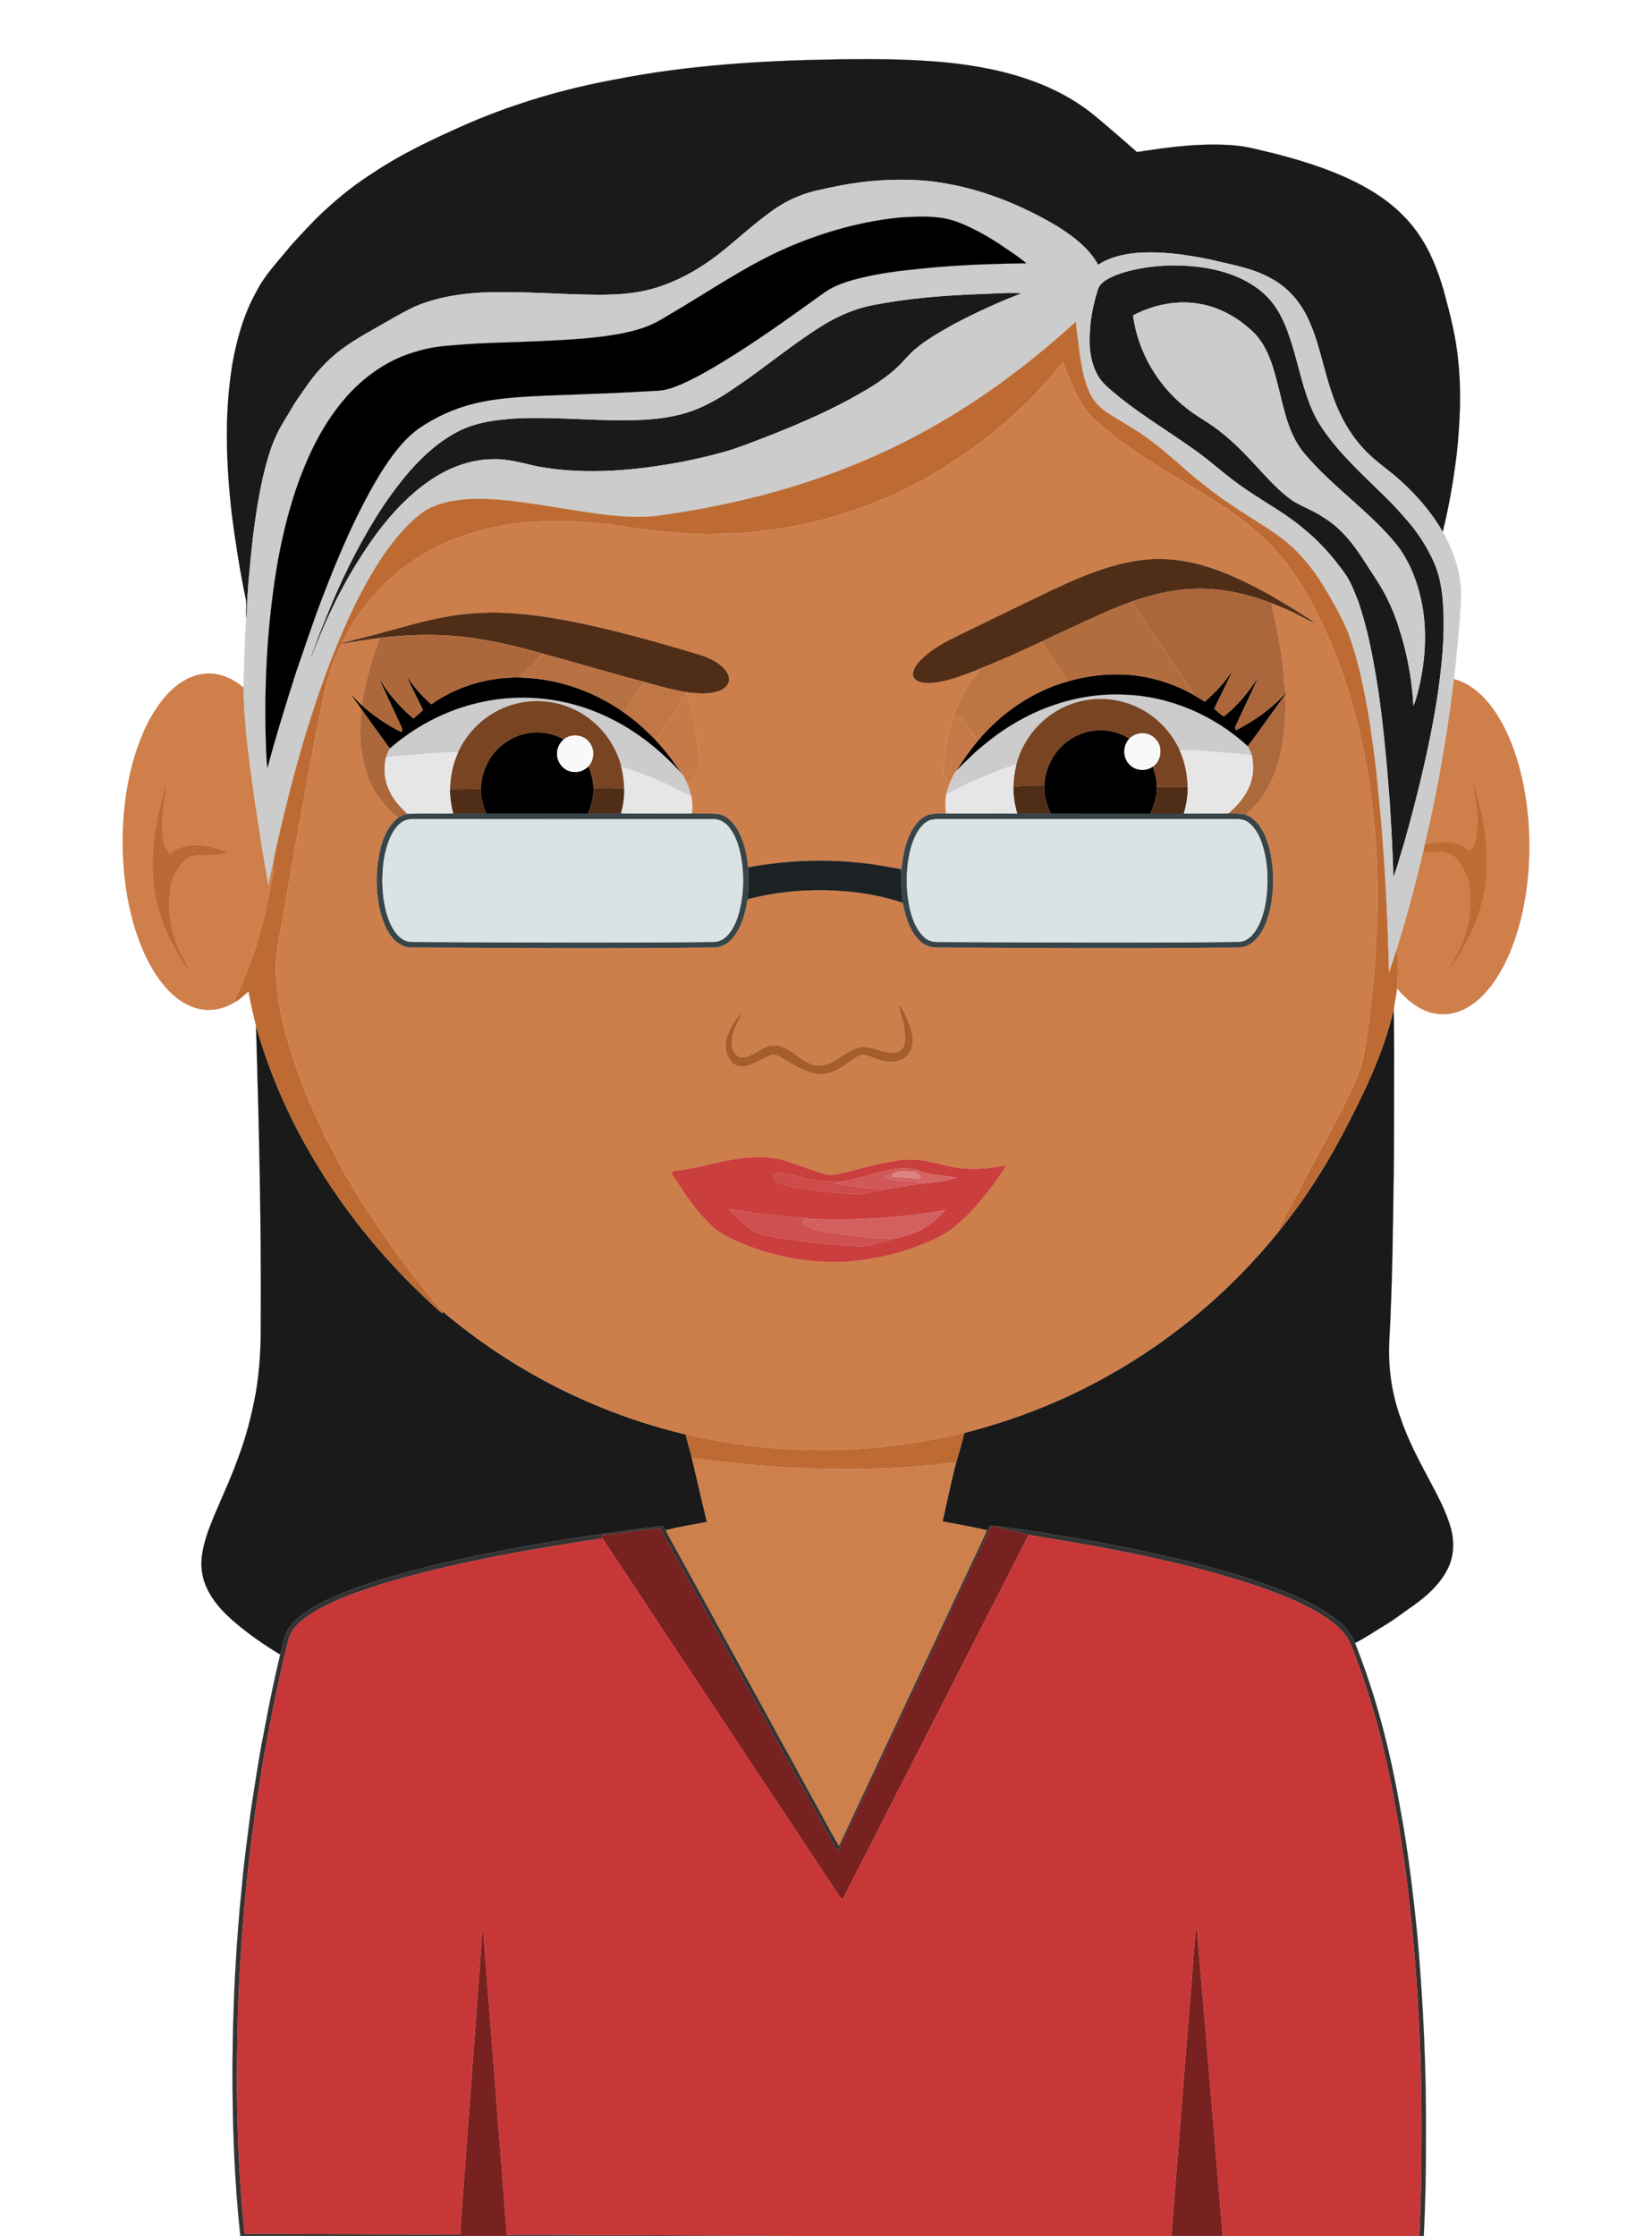
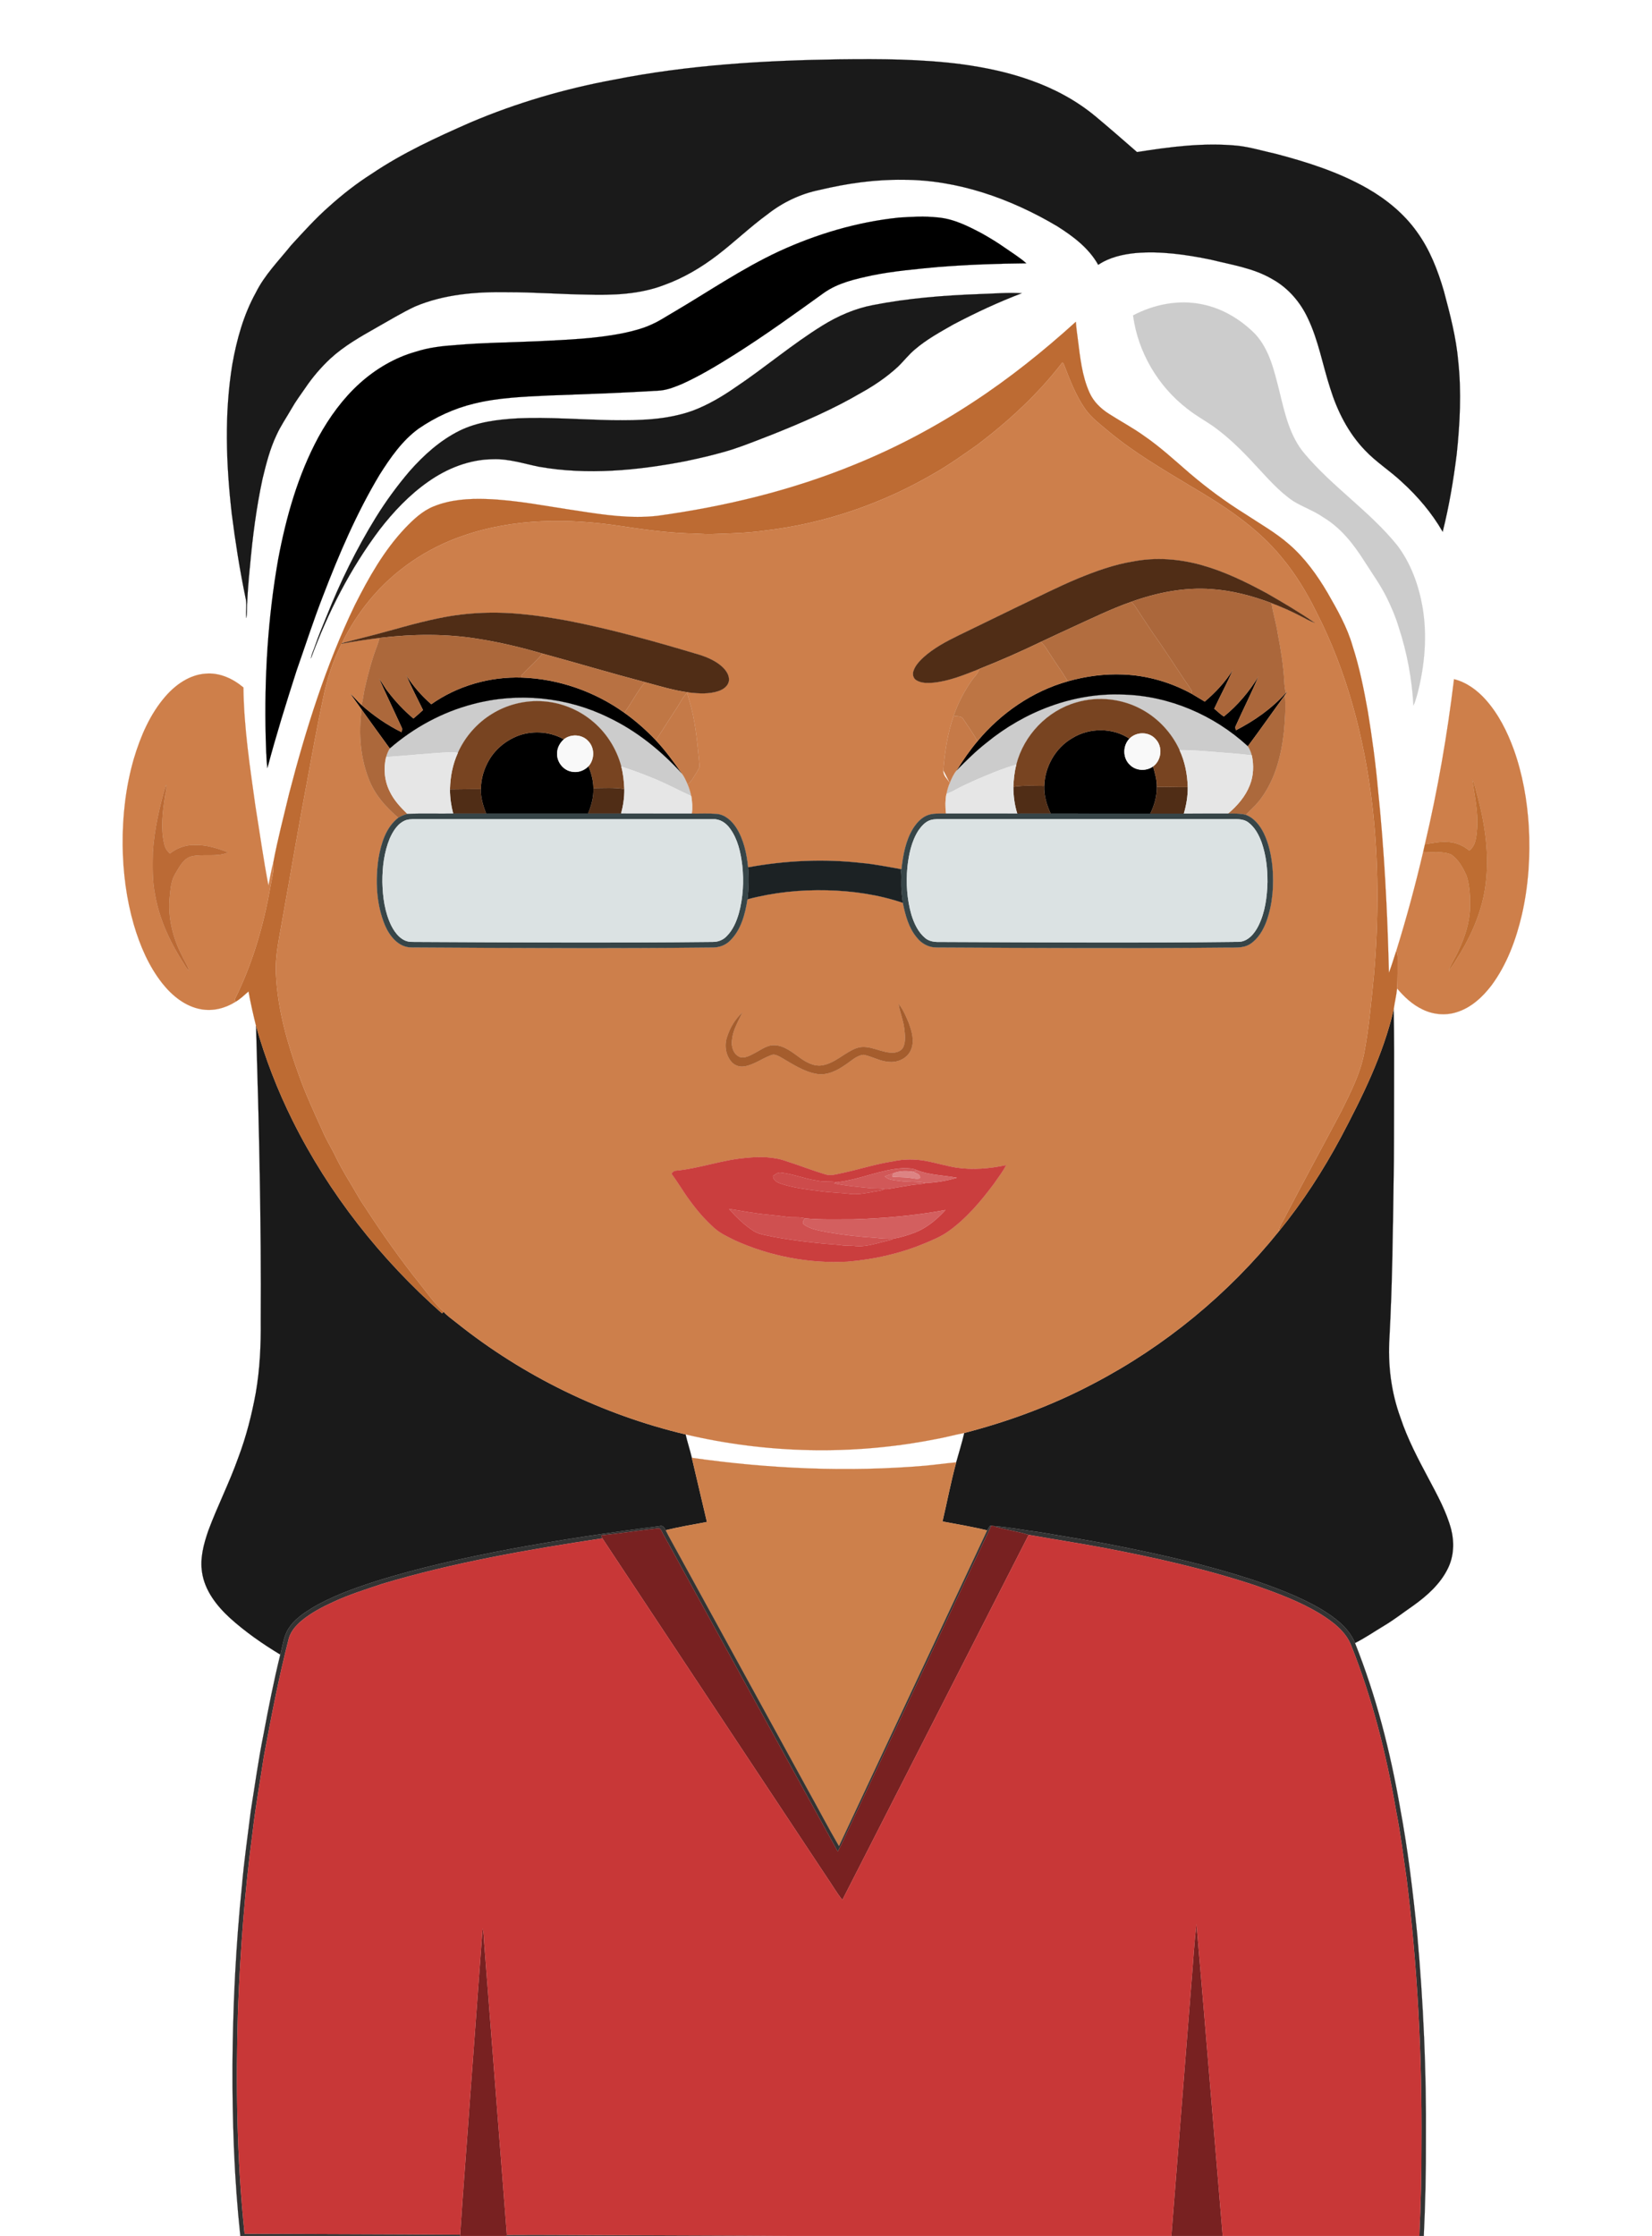
<svg xmlns="http://www.w3.org/2000/svg" version="1.1" id="Layer_1" x="0px" y="0px" viewBox="261 0 1478 2000" enable-background="new 261 0 1478 2000" xml:space="preserve">
  <g>
    <g id="_x23_1a1a1aff">
      <path fill="#1A1A1A" stroke="#1A1A1A" stroke-width="0.094" d="M810.45,71.25c66.31-13.16,134.04-17.2,201.52-18.18    c36.72-0.45,73.6-0.31,110.07,4.48c20.77,2.91,41.44,7.18,61.19,14.31c20.88,7.38,40.74,17.98,57.81,32.16    c12.57,10.48,24.89,21.26,37.23,32c29.66-4.71,59.81-8.63,89.86-5.7c11.47,1.27,22.55,4.68,33.8,7.15    c28.47,7.43,56.86,16.48,82.53,31.12c17.1,9.83,32.75,22.63,44.23,38.78c11.49,15.8,18.64,34.24,24.07,52.87    c5.52,20.69,11.03,41.5,12.89,62.91c2.94,27.54,1.55,55.31-1.34,82.79c-2.91,23.45-6.82,46.8-12.58,69.73    c-9.67-16.83-22.4-31.77-36.75-44.79c-10.5-9.87-22.87-17.59-32.77-28.12c-14.97-15.51-24.88-35.25-31.2-55.7    c-6.71-20.69-10.41-42.46-19.83-62.2c-6.75-14.59-17.72-27.36-31.87-35.18c-16.88-9.96-36.53-12.81-55.25-17.49    c-22.03-4.49-44.62-7.77-67.14-5.85c-11.66,1.17-23.55,3.91-33.39,10.55c-8.37-15.03-22.54-25.61-36.82-34.62    c-41.57-24.65-88.98-41.48-137.74-41.47c-25.24-0.34-50.39,3.28-74.9,9.14c-16.93,3.44-32.89,11.1-46.44,21.76    c-15.51,11.31-29.37,24.67-44.58,36.36c-14.63,11.21-30.7,20.73-48.09,26.96c-21.9,8.36-45.76,9.15-68.92,8.5    c-23.69-0.36-47.34-2.17-71.03-2.16c-28.02-0.47-56.81,1.81-82.86,12.87c-11.75,5.55-22.85,12.34-34.16,18.7    c-14.44,8.19-29.06,16.45-41.34,27.74c-8.47,7.9-16.05,16.76-22.53,26.37c-4.23,6.13-8.72,12.1-12.36,18.61    c-4.5,7.88-9.73,15.37-13.45,23.68c-5.82,12.26-9.15,25.49-12.35,38.63c-5.63,26.06-9.02,52.55-11.36,79.09    c-1.2,11.3-2.02,22.62-2.56,33.96c-0.22,3.93,0.1,7.91-0.69,11.79c-0.76-6.24,0.85-12.59-0.82-18.73    c-5.13-24.83-9.07-49.87-12.25-75.01c-5-44.19-6.64-89.17,0.57-133.21c3.95-22.16,10.03-44.24,20.99-64.03    c7.87-15.93,20.56-28.63,31.56-42.36c11-11.97,21.89-24.12,34.13-34.86c11.86-10.67,24.48-20.53,37.95-29.11    c27.66-18.69,58.13-32.66,88.61-46.04C723.27,91.96,766.48,79.36,810.45,71.25z" />
-       <path fill="#1A1A1A" stroke="#1A1A1A" stroke-width="0.094" d="M1270.88,242.36c22.56-5.65,46.3-6.39,69.23-2.67    c20.43,3.49,40.98,11.41,55.51,26.68c13.05,13.95,18.73,32.72,23.95,50.65c5.53,19.82,9.85,40.33,19.75,58.57    c10.79,18.54,25.73,34.19,40.88,49.2c12.53,12.41,25.69,24.25,37.13,37.7c11.45,12.54,20.9,26.97,27.53,42.62    c4.7,11.72,6.67,24.38,7.28,36.94c1.75,27.8-1.4,55.62-5.43,83.1c-6.97,43.59-17.52,86.53-29.46,129    c-3.27,10.29-5.95,20.78-9.6,30.93c-0.68-22.74-1.88-45.45-3.35-68.15c-3.67-48.25-8.03-96.62-18.38-143.97    c-2.66-11.85-5.85-23.58-9.76-35.08c-3.49-8.57-6.58-17.43-12.01-25.01c-10.54-14.56-22.42-28.33-36.48-39.6    c-15.85-13.73-34.55-23.48-51.71-35.37c-16.1-10.59-30.07-24.01-45.75-35.16c-21.99-15.73-45.23-29.71-66.49-46.45    c-7.25-6.36-15.68-11.87-20.54-20.46c-5.81-10.2-7.73-22.23-7.3-33.84c0.11-14.57,2.9-29.05,7.31-42.91    c1.06-3.81,4.1-6.58,7.35-8.6C1256.77,246.59,1263.83,244.28,1270.88,242.36 M1274.73,282.13    c4.33,32.8,22.38,63.47,48.62,83.57c7.47,6.01,15.96,10.55,23.78,16.07c13.63,9.86,25.62,21.77,36.96,34.15    c10.67,11.35,20.89,23.43,33.87,32.24c8.77,5.42,18.71,8.73,27.17,14.68c15.88,9.55,27.41,24.53,37.12,40.01    c6.63,10.37,13.83,20.43,19.35,31.47c4.2,8.55,8,17.32,10.72,26.46c7.53,22.72,11.9,46.47,13.24,70.36    c1.7-3.51,2.56-7.35,3.71-11.06c6.42-25.05,8.75-51.42,4.43-77.03c-3.44-19.66-10.46-39.1-22.57-55.14    c-24.53-30.42-57.86-52.19-82.96-82.07c-13.34-15.64-17.76-36.28-22.52-55.72c-4.57-17.91-8.7-37.16-21.58-51.2    c-13.02-13.19-29.67-23.22-47.99-26.78C1315.25,267.94,1293.37,272.3,1274.73,282.13z" />
      <path fill="#1A1A1A" stroke="#1A1A1A" stroke-width="0.094" d="M1137.01,263.04c12.72-0.31,25.47-1.6,38.19-0.75    c-20.96,7.93-41.29,17.46-61.13,27.87c-11.91,6.81-24.08,13.41-34.53,22.41c-5.64,4.67-10.06,10.59-15.35,15.62    c-9.89,9.12-21.11,16.7-32.85,23.22c-25.3,14.81-52.31,26.43-79.5,37.3c-11.58,4.43-23.05,9.14-34.83,13.03    c-13.84,4.42-28.02,7.67-42.22,10.69c-43.25,8.35-88.06,12.78-131.74,5.03c-13.56-2.77-27.01-7.24-41.02-6.69    c-20.9,0.12-41.09,8.18-58,20.13c-16.73,11.7-30.89,26.7-43.35,42.78c-26.31,34.94-46.34,74.34-61.49,115.28    c0.49-3.92,2.41-7.42,3.61-11.14c3.1-9.09,6.87-17.93,10.48-26.83c12.14-30.49,26.67-60.07,43.89-88.03    c9.02-14.58,19.16-28.45,30.28-41.5c12.75-14.44,27.38-27.65,44.77-36.24c16.02-7.88,34.09-9.95,51.7-11.03    c28.35-1.25,56.69,1.17,85.03,1.67c24.19,0.3,49.04-0.26,72.05-8.61c13.4-5.09,25.87-12.41,37.63-20.57    c26.64-17.76,51.03-38.74,78.31-55.57c13.84-8.55,28.99-15.14,45.02-18.21C1073.26,266.74,1105.16,264.25,1137.01,263.04z" />
      <path fill="#1A1A1A" stroke="#1A1A1A" stroke-width="0.094" d="M1460.52,1017.56c19.35-36.6,38.01-74.17,47.39-114.73    c0.43,25.36,0.41,50.73,0.32,76.1c-0.14,26.35,0.08,52.71-0.42,79.06c-0.7,46.06-1.19,92.13-3.69,138.14    c-1.57,24.33,1.45,49.07,9.87,72c6.32,19.1,15.8,36.92,25.22,54.63c7.69,14.53,15.78,29.09,20.07,45.06    c2.95,11.49,2.48,24.06-2.76,34.83c-6.74,14.03-18.73,24.7-31.2,33.61c-8.71,6-17.04,12.57-26.15,17.97    c-8.6,5.17-16.9,10.88-25.87,15.41c-5.63-13.78-18.21-22.93-30.51-30.4c-20.07-11.7-41.97-19.7-63.92-27.04    c-38.59-12.42-78.16-21.53-117.91-29.34c-22.87-4.68-45.96-8.18-68.96-12.19c-14.13-1.79-28.13-4.66-42.34-5.71    c-0.45-0.05-1.34-0.15-1.79-0.2l-1.04-0.08c-0.97,1.34-1.86,2.75-2.63,4.23c-13.21-3.27-26.64-5.44-40-7.98    c4.14-17.62,7.51-35.43,12.27-52.89c2.45-8.77,5.16-17.46,7.25-26.32c40.05-10.34,79.09-24.84,115.68-44.2    c63.84-33.33,120.61-80.09,165.75-136.18C1426.41,1075.4,1444.66,1047.08,1460.52,1017.56z" />
      <path fill="#1A1A1A" stroke="#1A1A1A" stroke-width="0.094" d="M490.06,917.59c8.21,29.19,19.23,57.57,32.73,84.72    c32.63,65.54,78.82,124.04,133.66,172.44c0.36-0.34,1.09-1.02,1.45-1.35c3.47,3.78,7.74,6.69,11.74,9.9    c59.81,47.77,130.3,82.03,204.76,99.74c1.6,7.04,3.94,13.88,5.57,20.92c4.51,19.13,8.97,38.27,13.5,57.4    c-12.35,2.28-24.72,4.43-36.94,7.34c-1.01-2.33-2.66-4.69-5.54-3.6c-44.39,5.58-88.66,12.28-132.67,20.33    c-40.96,7.82-81.84,16.61-121.64,29.16c-19.61,6.37-39.21,13.35-56.97,23.98c-7.64,4.78-15.36,10.1-20.35,17.79    c-4.65,7.04-5.4,15.66-7.62,23.62c-15.88-9.6-31.22-20.25-45.01-32.71c-11.83-10.87-22.51-24.46-24.94-40.78    c-2.01-12.68,1.43-25.34,5.52-37.24c8.19-22.05,18.92-43.08,26.79-65.26c7.13-18.81,12.11-38.37,15.74-58.14    c3.63-21.08,4.66-42.51,4.44-63.88C494.84,1093.83,492.72,1005.69,490.06,917.59z" />
    </g>
    <g id="_x23_ccccccff">
-       <path fill="#CCCCCC" stroke="#CCCCCC" stroke-width="0.094" d="M994.07,169.94c24.51-5.86,49.66-9.48,74.9-9.14    c48.76-0.01,96.17,16.82,137.74,41.47c14.28,9.01,28.45,19.59,36.82,34.62c9.84-6.64,21.73-9.38,33.39-10.55    c22.52-1.92,45.11,1.36,67.14,5.85c18.72,4.68,38.37,7.53,55.25,17.49c14.15,7.82,25.12,20.59,31.87,35.18    c9.42,19.74,13.12,41.51,19.83,62.2c6.32,20.45,16.23,40.19,31.2,55.7c9.9,10.53,22.27,18.25,32.77,28.12    c14.35,13.02,27.08,27.96,36.75,44.79c10.37,18.28,17.11,39.14,16.43,60.31c-1.43,23.89-3.57,47.74-6.3,71.51    c-5.98,49.66-14.56,99.02-26.05,147.7c-0.51,2.23-1.04,4.46-1.52,6.7c-6.96,29.75-14.92,59.27-24.01,88.43    c-2.26,6.56-4.11,13.27-6.64,19.73c-1.35-54.75-4.11-109.5-9.81-163.98c-2.08-23.42-5.28-46.72-9.09-69.92    c-3.53-19.58-7.41-39.17-13.56-58.12c-4.82-17-13.67-32.45-22.39-47.68c-9.41-16.03-20.46-31.38-34.61-43.58    c-11.97-10.45-25.88-18.25-39.07-26.98c-17.63-10.98-34.38-23.33-50.15-36.83c-13.25-11.45-26.17-23.36-40.66-33.27    c-10.02-7.18-20.91-12.97-31.27-19.61c-7.26-4.63-13.71-10.87-17.24-18.83c-6.85-15.1-8.41-31.84-10.52-48.09    c-0.69-5.11-1.37-10.21-1.74-15.34c-28.85,26.11-59.28,50.56-91.88,71.86c-33.23,21.88-68.54,40.62-105.38,55.63    c-56.63,23.29-116.58,37.79-177.15,46.1c-23.79,2.7-47.67-0.85-71.16-4.5c-27.27-3.92-54.37-9.61-81.98-10.56    c-15.84-0.51-32.15,0.56-46.98,6.61c-10.13,4.07-18.16,11.73-25.6,19.49c-18.99,20.07-32.61,44.37-44.97,68.88    c-25.85,53.72-43.78,110.85-58.73,168.45c-4.89,20.54-10.3,40.96-14.19,61.73c-1.83,6.75-2.96,13.67-4.33,20.53    c-4.57-23.54-7.8-47.31-11.66-70.96c-4.92-35.23-10.33-70.54-10.74-106.17c0.75-20.7,1.04-41.45,2.57-62.11    c0.79-3.88,0.47-7.86,0.69-11.79c0.54-11.34,1.36-22.66,2.56-33.96c2.34-26.54,5.73-53.03,11.36-79.09    c3.2-13.14,6.53-26.37,12.35-38.63c3.72-8.31,8.95-15.8,13.45-23.68c3.64-6.51,8.13-12.48,12.36-18.61    c6.48-9.61,14.06-18.47,22.53-26.37c12.28-11.29,26.9-19.55,41.34-27.74c11.31-6.36,22.41-13.15,34.16-18.7    c26.05-11.06,54.84-13.34,82.86-12.87c23.69-0.01,47.34,1.8,71.03,2.16c23.16,0.65,47.02-0.14,68.92-8.5    c17.39-6.23,33.46-15.75,48.09-26.96c15.21-11.69,29.07-25.05,44.58-36.36C961.18,181.04,977.14,173.38,994.07,169.94 M958,224.8    c-33.57,15.62-64.12,36.72-95.99,55.38c-5.52,3.15-10.78,6.76-16.58,9.37c-7.99,3.91-16.63,6.21-25.28,8.12    c-25.67,5.36-51.96,6.25-78.07,7.57c-24.36,1.1-48.76,1.29-73.06,3.36c-12.2,0.85-24.52,2.24-36.2,6.05    c-18.6,5.26-35.66,15.36-49.99,28.26c-15.08,13.62-27.14,30.28-36.9,48.03c-18.32,33.9-28.9,71.4-36.02,109.1    c-9.26,52.39-12.49,105.76-11.2,158.93c0.39,9.34,0.33,18.73,1.53,28.01c7.78-29.27,16.79-58.19,26.06-87.02    c7.83-22.31,15.06-44.84,23.66-66.88c14.28-37.27,30.08-74.16,50.64-108.46c9.63-15.2,20.16-30.49,34.89-41.21    c15.01-10.31,31.82-18.07,49.54-22.37c22.22-5.48,45.23-6.21,67.99-7.33c32.98-1.2,65.97-2.28,98.9-4.42    c7.04-0.74,13.64-3.47,20.1-6.22c15.84-7.26,30.81-16.29,45.56-25.54c27.58-17.37,53.99-36.49,80.44-55.5    c12.75-9.08,28.36-12.48,43.38-15.72c19.35-3.9,39.03-5.59,58.65-7.48c26.34-2.03,52.75-3.1,79.17-3.3    c-6.06-5.37-13.02-9.57-19.62-14.22c-6.31-4.48-12.98-8.44-19.69-12.28c-12.49-6.62-25.53-13.31-39.84-14.52    c-11.66-1.3-23.41-0.65-35.07,0.15C1027.96,198.53,991.79,209.27,958,224.8 M1270.88,242.36    c-7.05,1.92-14.11,4.23-20.34,8.12c-3.25,2.02-6.29,4.79-7.35,8.6c-4.41,13.86-7.2,28.34-7.31,42.91    c-0.43,11.61,1.49,23.64,7.3,33.84c4.86,8.59,13.29,14.1,20.54,20.46c21.26,16.74,44.5,30.72,66.49,46.45    c15.68,11.15,29.65,24.57,45.75,35.16c17.16,11.89,35.86,21.64,51.71,35.37c14.06,11.27,25.94,25.04,36.48,39.6    c5.43,7.58,8.52,16.44,12.01,25.01c3.91,11.5,7.1,23.23,9.76,35.08c10.35,47.35,14.71,95.72,18.38,143.97    c1.47,22.7,2.67,45.41,3.35,68.15c3.65-10.15,6.33-20.64,9.6-30.93c11.94-42.47,22.49-85.41,29.46-129    c4.03-27.48,7.18-55.3,5.43-83.1c-0.61-12.56-2.58-25.22-7.28-36.94c-6.63-15.65-16.08-30.08-27.53-42.62    c-11.44-13.45-24.6-25.29-37.13-37.7c-15.15-15.01-30.09-30.66-40.88-49.2c-9.9-18.24-14.22-38.75-19.75-58.57    c-5.22-17.93-10.9-36.7-23.95-50.65c-14.53-15.27-35.08-23.19-55.51-26.68C1317.18,235.97,1293.44,236.71,1270.88,242.36     M1137.01,263.04c-31.85,1.21-63.75,3.7-95.05,9.86c-16.03,3.07-31.18,9.66-45.02,18.21c-27.28,16.83-51.67,37.81-78.31,55.57    c-11.76,8.16-24.23,15.48-37.63,20.57c-23.01,8.35-47.86,8.91-72.05,8.61c-28.34-0.5-56.68-2.92-85.03-1.67    c-17.61,1.08-35.68,3.15-51.7,11.03c-17.39,8.59-32.02,21.8-44.77,36.24c-11.12,13.05-21.26,26.92-30.28,41.5    c-17.22,27.96-31.75,57.54-43.89,88.03c-3.61,8.9-7.38,17.74-10.48,26.83c-1.2,3.72-3.12,7.22-3.61,11.14    c15.15-40.94,35.18-80.34,61.49-115.28c12.46-16.08,26.62-31.08,43.35-42.78c16.91-11.95,37.1-20.01,58-20.13    c14.01-0.55,27.46,3.92,41.02,6.69c43.68,7.75,88.49,3.32,131.74-5.03c14.2-3.02,28.38-6.27,42.22-10.69    c11.78-3.89,23.25-8.6,34.83-13.03c27.19-10.87,54.2-22.49,79.5-37.3c11.74-6.52,22.96-14.1,32.85-23.22    c5.29-5.03,9.71-10.95,15.35-15.62c10.45-9,22.62-15.6,34.53-22.41c19.84-10.41,40.17-19.94,61.13-27.87    C1162.48,261.44,1149.73,262.73,1137.01,263.04z" />
      <path fill="#CCCCCC" stroke="#CCCCCC" stroke-width="0.094" d="M1274.73,282.13c18.64-9.83,40.52-14.19,61.35-9.99    c18.32,3.56,34.97,13.59,47.99,26.78c12.88,14.04,17.01,33.29,21.58,51.2c4.76,19.44,9.18,40.08,22.52,55.72    c25.1,29.88,58.43,51.65,82.96,82.07c12.11,16.04,19.13,35.48,22.57,55.14c4.32,25.61,1.99,51.98-4.43,77.03    c-1.15,3.71-2.01,7.55-3.71,11.06c-1.34-23.89-5.71-47.64-13.24-70.36c-2.72-9.14-6.52-17.91-10.72-26.46    c-5.52-11.04-12.72-21.1-19.35-31.47c-9.71-15.48-21.24-30.46-37.12-40.01c-8.46-5.95-18.4-9.26-27.17-14.68    c-12.98-8.81-23.2-20.89-33.87-32.24c-11.34-12.38-23.33-24.29-36.96-34.15c-7.82-5.52-16.31-10.06-23.78-16.07    C1297.11,345.6,1279.06,314.93,1274.73,282.13z" />
      <path fill="#CCCCCC" stroke="#CCCCCC" stroke-width="0.094" d="M1143.51,664.42c34.11-27.98,78.03-45.07,122.46-43.15    c41.18,1.11,81.29,18.39,111.48,46.21c1.65,2.48,2.74,5.28,3.5,8.16c-10.29-1.44-20.69-1.9-31.03-2.84    c-11.17-0.9-22.36-1.99-33.58-1.83c-7.02-15.34-19.06-28.36-33.91-36.4c-17.57-9.62-38.94-11.96-58.18-6.33    c-26.15,7.31-47.27,29.4-53.96,55.65c-12.06,3.44-23.63,8.33-35.14,13.25c-6.35,3-12.89,5.61-18.99,9.09    c-2.71,1.52-5.54,2.81-8.4,3.99c0.62-3.44,1.64-6.8,2.98-10.02c1.66-3.86,3.29-7.81,6.05-11.04    C1125.3,680.49,1133.93,671.92,1143.51,664.42z" />
      <path fill="#CCCCCC" stroke="#CCCCCC" stroke-width="0.094" d="M684.06,629.82c40.1-10.75,83.96-6.46,121.2,11.87    c25.12,11.9,47.06,29.68,65.74,50.12c2.28,2.93,3.71,6.39,5.22,9.76c1.42,3.37,2.53,6.88,3.22,10.48    c-11.74-5.36-23.09-11.57-35.1-16.33c-9.03-3.68-18.16-7.13-27.47-10.01c-4.36-16.46-14.08-31.51-27.54-41.99    c-12.83-10.14-28.95-16.07-45.3-16.52c-14.92-0.53-29.95,3.46-42.67,11.27c-13.46,8.2-24.33,20.57-30.74,34.97    c-2.17-0.51-4.38-0.8-6.6-0.62c-19.22,0.93-38.37,3.07-57.57,4.31c0.71-2.69,1.73-5.31,3.24-7.66    C631.07,650.9,656.62,636.97,684.06,629.82z" />
    </g>
    <g id="_x23_000000ff">
      <path stroke="#000000" stroke-width="0.094" d="M958,224.8c33.79-15.53,69.96-26.27,107-30.14c11.66-0.8,23.41-1.45,35.07-0.15    c14.31,1.21,27.35,7.9,39.84,14.52c6.71,3.84,13.38,7.8,19.69,12.28c6.6,4.65,13.56,8.85,19.62,14.22    c-26.42,0.2-52.83,1.27-79.17,3.3c-19.62,1.89-39.3,3.58-58.65,7.48c-15.02,3.24-30.63,6.64-43.38,15.72    c-26.45,19.01-52.86,38.13-80.44,55.5c-14.75,9.25-29.72,18.28-45.56,25.54c-6.46,2.75-13.06,5.48-20.1,6.22    c-32.93,2.14-65.92,3.22-98.9,4.42c-22.76,1.12-45.77,1.85-67.99,7.33c-17.72,4.3-34.53,12.06-49.54,22.37    c-14.73,10.72-25.26,26.01-34.89,41.21c-20.56,34.3-36.36,71.19-50.64,108.46c-8.6,22.04-15.83,44.57-23.66,66.88    c-9.27,28.83-18.28,57.75-26.06,87.02c-1.2-9.28-1.14-18.67-1.53-28.01c-1.29-53.17,1.94-106.54,11.2-158.93    c7.12-37.7,17.7-75.2,36.02-109.1c9.76-17.75,21.82-34.41,36.9-48.03c14.33-12.9,31.39-23,49.99-28.26    c11.68-3.81,24-5.2,36.2-6.05c24.3-2.07,48.7-2.26,73.06-3.36c26.11-1.32,52.4-2.21,78.07-7.57c8.65-1.91,17.29-4.21,25.28-8.12    c5.8-2.61,11.06-6.22,16.58-9.37C893.88,261.52,924.43,240.42,958,224.8z" />
      <path stroke="#000000" stroke-width="0.094" d="M1338.84,627.54c9.7-8.26,18.54-17.67,25.22-28.57    c-5.04,11.89-11.28,23.24-16.71,34.96c2.9,2.26,5.45,5.01,8.61,6.95c12.35-10.02,22.82-22.37,31-36    c-6.28,15.07-13.76,29.62-20.4,44.53c-0.69,1.21-0.1,2.51,0.17,3.75c16.58-8.52,32.15-19.39,44.59-33.37    c0.44-0.42,1.32-1.28,1.76-1.71c-0.84,1.25-1.69,2.48-2.54,3.72c-11.09,15.18-21.84,30.62-33.09,45.68    c-30.19-27.82-70.3-45.1-111.48-46.21c-44.43-1.92-88.35,15.17-122.46,43.15c-9.58,7.5-18.21,16.07-26.72,24.74    c5.69-9.1,11.77-17.96,18.69-26.18c20.97-25.16,49.16-44.65,80.81-53.57c16.12-4.6,32.97-6.84,49.74-6.12    c21.47,0.84,42.6,7.04,61.4,17.38C1331.28,622.87,1334.99,625.32,1338.84,627.54z" />
      <path stroke="#000000" stroke-width="0.094" d="M624.24,603.68c6.22,9.78,13.85,18.63,22.61,26.23    c23.45-16.53,52.34-24.79,80.96-23.87c32.82,1.15,65.07,12.37,91.76,31.45c10.2,7.27,19.64,15.6,28.25,24.69    c8.57,9.19,15.98,19.35,23.18,29.63c-18.68-20.44-40.62-38.22-65.74-50.12c-37.24-18.33-81.1-22.62-121.2-11.87    c-27.44,7.15-52.99,21.08-74.37,39.65c-8.5-11.51-16.74-23.21-25.15-34.78c-3.47-4.94-7.09-9.77-10.54-14.72    c3.66,3.34,6.78,7.22,10.42,10.59c10.84,9.62,22.86,17.95,35.88,24.34c0.2-1.41,0.83-2.87,0.05-4.2    c-6.68-14.63-13.7-29.12-20.24-43.81c2.95,3.82,5.07,8.2,8.13,11.93c6.65,8.74,14.24,16.77,22.64,23.85    c2.88-2.48,5.78-4.94,8.56-7.54C634.3,624.68,628.96,614.32,624.24,603.68z" />
      <path stroke="#000000" stroke-width="0.094" d="M1220.29,660.24c15.29-9.52,36.15-9.56,51.22,0.47    c-6.15,6.29-6.13,17.4,0.4,23.41c5.4,5.44,14.58,5.89,20.72,1.41c1.61,6.03,3.53,12.07,3.37,18.39    c0.04,8.28-2.21,16.46-5.89,23.84c-29.7-0.05-59.4,0-89.1-0.02c-3.58-7.73-6.1-16.16-5.74-24.76    C1195.75,685.75,1205.29,668.91,1220.29,660.24z" />
      <path stroke="#000000" stroke-width="0.094" d="M726.37,657.45c12.85-4.14,27.37-2.8,39.15,3.83    c-3.65,3.19-6.11,7.82-6.09,12.75c-0.22,7.41,5.24,14.57,12.54,16.09c5.57,1.4,11.59-0.66,15.52-4.77    c2.5,6.24,4.38,12.82,4.44,19.59c0.34,7.89-1.84,15.56-4.78,22.8c-30.41-0.01-60.81,0.02-91.22-0.01    c-2.67-6.99-4.99-14.31-4.73-21.89c0.06-9.16,2.78-18.26,7.42-26.13C704.78,669.24,714.91,661.34,726.37,657.45z" />
    </g>
    <g id="_x23_bd6b33ff">
      <path fill="#BD6B33" stroke="#BD6B33" stroke-width="0.094" d="M1131.65,359.68c32.6-21.3,63.03-45.75,91.88-71.86    c0.37,5.13,1.05,10.23,1.74,15.34c2.11,16.25,3.67,32.99,10.52,48.09c3.53,7.96,9.98,14.2,17.24,18.83    c10.36,6.64,21.25,12.43,31.27,19.61c14.49,9.91,27.41,21.82,40.66,33.27c15.77,13.5,32.52,25.85,50.15,36.83    c13.19,8.73,27.1,16.53,39.07,26.98c14.15,12.2,25.2,27.55,34.61,43.58c8.72,15.23,17.57,30.68,22.39,47.68    c6.15,18.95,10.03,38.54,13.56,58.12c3.81,23.2,7.01,46.5,9.09,69.92c5.7,54.48,8.46,109.23,9.81,163.98    c2.53-6.46,4.38-13.17,6.64-19.73c0.76,2.15,1.2,4.41,1.13,6.72c-0.15,9.02,0.24,18.05-0.47,27.06    c-0.6,6.3-2.2,12.45-3.03,18.73c-9.38,40.56-28.04,78.13-47.39,114.73c-15.86,29.52-34.11,57.84-55.37,83.78    c0.24-3.49,2.09-6.48,3.8-9.42c17.01-32.8,34.76-65.2,52.03-97.86c8.25-16.62,16.88-33.35,20.46-51.72    c4.43-23.24,6.46-46.85,8.81-70.38c4.38-50.55,4.29-101.58-1.5-152.02c-7.16-59.98-22.67-119.46-50.42-173.33    c-8.38-16.85-18.2-33.09-30.25-47.58c-22.18-27.48-52.28-46.91-82.43-64.55c-24.7-14.92-49.74-29.53-72.03-47.97    c-7.73-6.6-16.2-12.6-22-21.09c-8.34-12.02-13.49-25.84-18.76-39.39c-0.21-0.69-1.31-2.55-1.96-1.12    c-21.37,27.78-47.41,51.65-75.24,72.82c-13.17,9.24-26.29,18.62-40.34,26.53c-45.81,26.58-96.97,44.07-149.62,50.27    c-16.14,2.31-32.46,2.67-48.74,3.21c-7,0.15-13.98-0.67-20.98-0.67c-20-0.76-39.84-3.53-59.61-6.53    c-46.82-7.11-95.91-7.03-141.07,8.7c-32.43,11.03-61.8,30.98-83.59,57.46c-9.76,11.81-18.09,24.78-24.74,38.58l-0.28,0.52    c-7.83,15.18-13.1,31.61-16.52,48.32c-5.56,25.83-10.17,51.86-14.99,77.84c-7.51,39.6-14.14,79.37-21.29,119.04    c-2.82,16.87-7,33.74-5.97,50.99c1.5,31.05,10.18,61.26,20.71,90.34c6.02,16.73,13.45,32.88,20.84,49.04    c2.85,6.92,6.76,13.3,10.18,19.94c4.23,8.89,9.04,17.49,14.14,25.91c4.51,7.21,8.35,14.83,13.26,21.79    c15.84,24.43,32.65,48.26,50.88,70.98c6.33,8.07,12.35,16.46,19.97,23.41c-0.36,0.33-1.09,1.01-1.45,1.35    c-54.84-48.4-101.03-106.9-133.66-172.44c-13.5-27.15-24.52-55.53-32.73-84.72c-2.52-10.19-4.89-20.44-6.72-30.78    c-3.66,3.24-7.21,6.66-11.44,9.17c-0.22-0.49-0.66-1.49-0.88-1.99c15.85-31.74,25.84-66.18,31.94-101.05    c1.23-7.09,3.46-14.16,2.55-21.43c3.89-20.77,9.3-41.19,14.19-61.73c14.95-57.6,32.88-114.73,58.73-168.45    c12.36-24.51,25.98-48.81,44.97-68.88c7.44-7.76,15.47-15.42,25.6-19.49c14.83-6.05,31.14-7.12,46.98-6.61    c27.61,0.95,54.71,6.64,81.98,10.56c23.49,3.65,47.37,7.2,71.16,4.5c60.57-8.31,120.52-22.81,177.15-46.1    C1063.11,400.3,1098.42,381.56,1131.65,359.68z" />
    </g>
    <g id="_x23_cd7f4bff">
      <path fill="#CD7F4B" stroke="#CD7F4B" stroke-width="0.094" d="M1210.9,324.91c0.65-1.43,1.75,0.43,1.96,1.12    c5.27,13.55,10.42,27.37,18.76,39.39c5.8,8.49,14.27,14.49,22,21.09c22.29,18.44,47.33,33.05,72.03,47.97    c30.15,17.64,60.25,37.07,82.43,64.55c12.05,14.49,21.87,30.73,30.25,47.58c27.75,53.87,43.26,113.35,50.42,173.33    c5.79,50.44,5.88,101.47,1.5,152.02c-2.35,23.53-4.38,47.14-8.81,70.38c-3.58,18.37-12.21,35.1-20.46,51.72    c-17.27,32.66-35.02,65.06-52.03,97.86c-1.71,2.94-3.56,5.93-3.8,9.42c-45.14,56.09-101.91,102.85-165.75,136.18    c-36.59,19.36-75.63,33.86-115.68,44.2c-9.05,1.8-17.94,4.26-27.03,5.81c-73.3,14.3-149.62,12.65-222.29-4.49    c-74.46-17.71-144.95-51.97-204.76-99.74c-4-3.21-8.27-6.12-11.74-9.9c-7.62-6.95-13.64-15.34-19.97-23.41    c-18.23-22.72-35.04-46.55-50.88-70.98c-4.91-6.96-8.75-14.58-13.26-21.79c-5.1-8.42-9.91-17.02-14.14-25.91    c-3.42-6.64-7.33-13.02-10.18-19.94c-7.39-16.16-14.82-32.31-20.84-49.04c-10.53-29.08-19.21-59.29-20.71-90.34    c-1.03-17.25,3.15-34.12,5.97-50.99c7.15-39.67,13.78-79.44,21.29-119.04c4.82-25.98,9.43-52.01,14.99-77.84    c3.42-16.71,8.69-33.14,16.52-48.32c11.24-2.1,22.55-3.75,33.9-5.2c-0.6,2.29-1.26,4.57-2.11,6.79    c-4.66,12.13-7.98,24.72-10.91,37.37c-1.31,5.21-1.53,10.65-3.15,15.8c-3.64-3.37-6.76-7.25-10.42-10.59    c3.45,4.95,7.07,9.78,10.54,14.72c-2.95,21.61-1.14,44.26,7.34,64.49c5.44,12.86,14.97,23.32,25.49,32.26    c-11.08,8.58-15.34,22.83-17.67,36.07c-2.98,20.03-2.08,41.22,5.72,60.11c4.13,9.65,12.08,19.74,23.54,19.82    c90.03,0.53,180.07,1.04,270.1,0.05c5.38-0.06,10.78-1.96,14.69-5.72c10.19-9.66,13.86-23.98,15.98-37.39    c23.23-6.19,47.36-8.68,71.37-8.08c22.9,0.58,45.87,3.86,67.62,11.25c2.27,10.95,5.19,22.36,12.58,31.08    c4.17,5.41,10.71,8.95,17.61,8.85c86.38,0.42,172.75,0.99,259.13,0.1c7.16-0.2,15,0.9,21.39-3.16    c7.19-4.69,11.72-12.47,14.64-20.36c5.61-15.62,6.77-32.56,5.3-49c-1.08-10.21-3.19-20.47-7.69-29.75    c-3.44-6.96-8.62-13.64-16.09-16.46c4.68-5.08,10.09-9.5,14.01-15.25c12.59-17.28,17.91-38.67,20.15-59.63    c0.94-10.69,1.72-21.46,0.79-32.17c0.85-1.24,1.7-2.47,2.54-3.72c-0.44,0.43-1.32,1.29-1.76,1.71    c-0.83-3.54-1.19-7.16-1.36-10.79c-0.82-14.14-3.07-28.15-5.76-42.04c-1.35-9.28-4.25-18.24-5.63-27.5    c9.16,3.49,18.18,7.41,26.85,12.01c3.86,2,7.64,4.23,11.79,5.63c-13.81-9.59-28.34-18.08-42.91-26.47    c-18.62-10.07-37.81-19.44-58.27-25.14c-19.8-5.54-40.91-7.23-61.17-3.27c-17.12,2.75-33.53,8.7-49.51,15.28    c-18.04,7.49-35.4,16.46-53.05,24.79c-17.98,8.69-35.92,17.45-53.87,26.18c-11.08,5.42-22.14,11.31-31.34,19.64    c-3.63,3.43-7.25,7.25-8.82,12.1c-1,2.86-0.26,6.42,2.41,8.12c4.52,2.92,10.23,2.68,15.39,2.31    c14.33-1.49,27.78-7.05,41.06-12.3c-1.12,4-4.21,6.86-6.62,10.08c-6.8,9.83-12.43,20.46-16.28,31.8    c-5.48,15.69-7.96,32.28-9.29,48.8c-0.33,4.53,3.48,7.72,5.8,11.18c-1.34,3.22-2.36,6.58-2.98,10.02    c-1.07,5.78-1.09,11.69-0.34,17.52c-5.94,0.11-12.24-0.66-17.77,1.99c-5.02,2.33-8.75,6.7-11.71,11.25    c-6.76,10.97-8.97,23.94-10.44,36.54l-0.9-0.17c-11.52-1.92-22.96-4.41-34.6-5.4c-33.84-3.86-68.23-2.26-101.71,3.89    c-1.26-12.32-3.89-24.91-10.6-35.51c-3.99-6.14-10.03-11.73-17.66-12.35c-7.36-0.54-14.74-0.1-22.11-0.23    c0.74-5.23,0.38-10.52-0.48-15.7c-0.69-3.6-1.8-7.11-3.22-10.48c3.8-2.86,5.76-7.29,8.32-11.16c0.93-1.72,2.29-3.4,2.33-5.43    c-1.73-17.54-3.11-35.22-7.47-52.36c-1.14-4.29-2.53-8.5-3.68-12.78l1.46-0.45c8.91,0.99,18.25,1.64,26.88-1.34    c4.08-1.46,8.35-4.41,9.05-9.01c0.62-4.85-2.43-9.22-5.76-12.4c-5.82-5.41-13.26-8.63-20.74-11    c-39.13-11.7-78.5-22.85-118.63-30.58c-12.1-2.13-24.22-4.23-36.46-5.37c-25.8-2.92-52.09-2.06-77.53,3.24    c-21.75,4.34-42.88,11.15-64.37,16.52c-7.55,1.97-15.12,3.81-22.65,5.83c6.65-13.8,14.98-26.77,24.74-38.58    c21.79-26.48,51.16-46.43,83.59-57.46c45.16-15.73,94.25-15.81,141.07-8.7c19.77,3,39.61,5.77,59.61,6.53    c7,0,13.98,0.82,20.98,0.67c16.28-0.54,32.6-0.9,48.74-3.21c52.65-6.2,103.81-23.69,149.62-50.27    c14.05-7.91,27.17-17.29,40.34-26.53C1163.49,376.56,1189.53,352.69,1210.9,324.91 M1064.9,897.91    c1.16,7.48,4.28,14.52,5.16,22.07c0.63,5.4,1.38,11.18-0.76,16.35c-1.34,3.18-4.74,4.73-7.97,5.17    c-11.58,1.19-22.4-8.01-33.96-4c-10.65,3.93-18.83,13.19-30.23,15.34c-7.46,1.43-14.53-2.39-20.36-6.62    c-6.9-4.91-13.95-10.91-22.82-11.29c-6.76-0.26-12.22,4.25-17.93,7.15c-4.06,2.08-8.63,4.9-13.34,3.33    c-5.73-2.51-7.74-9.64-6.8-15.4c0.87-8.83,5.57-16.49,9.29-24.33c-6.47,5.82-11.1,13.68-13.71,21.95    c-2.52,7.36-1.23,16.02,3.82,22.01c2.85,3.38,7.49,5,11.84,4.18c8.65-1.5,15.75-7.13,23.89-10.07c2.92-1.23,5.84,0.58,8.4,1.85    c10.34,5.93,20.54,13.05,32.55,15.01c9.24,1.44,18.05-3.04,25.38-8.21c5.19-3.31,9.88-8.36,16.31-8.94    c7.91,1.52,15.07,6.14,23.28,6.38c7.72,0.61,16.03-3.45,19.08-10.8c3.35-7.81,0.77-16.43-1.96-23.99    C1071.52,909.1,1069.08,902.92,1064.9,897.91 M928.05,1035.75c-21.07,1.75-41.14,9.37-62.17,11.39c-1.87-0.02-3.22,1.25-4.12,2.76    c5.8,7.74,10.6,16.18,16.38,23.94c6.53,8.99,13.83,17.45,22.17,24.82c5.36,4.75,11.98,7.66,18.31,10.86    c31.35,14.14,66.12,20.8,100.48,18.98c23.39-1.91,46.59-7.06,68.32-16.02c7.57-3.13,15.24-6.26,21.97-11.02    c16.11-11.42,28.93-26.71,40.7-42.4c3.72-5.59,8.11-10.79,11.01-16.86c-14.56,3.12-29.62,4.42-44.42,2.25    c-9.1-1.51-17.95-4.18-26.99-5.95c-9.76-1.75-19.89-1.89-29.59,0.29c-14.95,2.25-29.37,6.89-44.1,10.14    c-5.61,1-11.39,3.29-17.07,1.36c-11.41-3.43-22.49-7.84-33.85-11.44C953.29,1034.46,940.4,1034.46,928.05,1035.75z" />
    </g>
    <g id="_x23_502d16ff">
      <path fill="#502D16" stroke="#502D16" stroke-width="0.094" d="M1274.86,502.22c20.26-3.96,41.37-2.27,61.17,3.27    c20.46,5.7,39.65,15.07,58.27,25.14c14.57,8.39,29.1,16.88,42.91,26.47c-4.15-1.4-7.93-3.63-11.79-5.63    c-8.67-4.6-17.69-8.52-26.85-12.01c-17.2-6.49-35.19-11.24-53.58-12.49c-24.41-1.84-48.89,3.09-71.8,11.3    c-18.2,6.38-35.5,14.93-53.02,22.89c-9.39,4.28-18.71,8.7-28.06,13.06c-18.03,8.7-36.36,16.77-54.98,24.12    c-13.28,5.25-26.73,10.81-41.06,12.3c-5.16,0.37-10.87,0.61-15.39-2.31c-2.67-1.7-3.41-5.26-2.41-8.12    c1.57-4.85,5.19-8.67,8.82-12.1c9.2-8.33,20.26-14.22,31.34-19.64c17.95-8.73,35.89-17.49,53.87-26.18    c17.65-8.33,35.01-17.3,53.05-24.79C1241.33,510.92,1257.74,504.97,1274.86,502.22z" />
      <path fill="#502D16" stroke="#502D16" stroke-width="0.094" d="M653.99,552.93c25.44-5.3,51.73-6.16,77.53-3.24    c12.24,1.14,24.36,3.24,36.46,5.37c40.13,7.73,79.5,18.88,118.63,30.58c7.48,2.37,14.92,5.59,20.74,11    c3.33,3.18,6.38,7.55,5.76,12.4c-0.7,4.6-4.97,7.55-9.05,9.01c-8.63,2.98-17.97,2.33-26.88,1.34    c-13.31-1.72-26.16-5.74-39.08-9.19c-30.67-8.09-61.05-17.21-91.66-25.54c-18.55-5.4-37.39-9.95-56.48-13.01    c-29.52-4.97-59.71-4.57-89.37-1.05c-11.35,1.45-22.66,3.1-33.9,5.2l0.28-0.52c7.53-2.02,15.1-3.86,22.65-5.83    C611.11,564.08,632.24,557.27,653.99,552.93z" />
      <path fill="#502D16" stroke="#502D16" stroke-width="0.094" d="M1167.62,703.79c9.13-1.55,18.44-0.77,27.65-0.81    c-0.36,8.6,2.16,17.03,5.74,24.76c-9.98,0.08-19.95-0.07-29.92,0.01C1168.68,720,1167.6,711.89,1167.62,703.79z" />
      <path fill="#502D16" stroke="#502D16" stroke-width="0.094" d="M1296,703.92c9.22-0.23,18.43,0.26,27.66,0.12    c0.13,8.03-1.27,16.02-3.48,23.72c-10.02-0.05-20.05-0.02-30.07,0C1293.79,720.38,1296.04,712.2,1296,703.92z" />
      <path fill="#502D16" stroke="#502D16" stroke-width="0.094" d="M791.93,704.94c9.21-0.04,18.53-0.73,27.66,0.81    c0.11,7.41-0.98,14.81-2.91,21.96c-9.84,0.07-19.69-0.01-29.53,0.03C790.09,720.5,792.27,712.83,791.93,704.94z" />
      <path fill="#502D16" stroke="#502D16" stroke-width="0.094" d="M663.54,706.05c9.22-0.02,18.44-0.35,27.66-0.21    c-0.26,7.58,2.06,14.9,4.73,21.89c-9.83-0.01-19.67,0.06-29.5-0.01C664.55,720.65,663.53,713.36,663.54,706.05z" />
    </g>
    <g id="_x23_ab673bff">
      <path fill="#AB673B" stroke="#AB673B" stroke-width="0.094" d="M1273.19,538.27c22.91-8.21,47.39-13.14,71.8-11.3    c18.39,1.25,36.38,6,53.58,12.49c1.38,9.26,4.28,18.22,5.63,27.5c2.69,13.89,4.94,27.9,5.76,42.04    c0.17,3.63,0.53,7.25,1.36,10.79c-12.44,13.98-28.01,24.85-44.59,33.37c-0.27-1.24-0.86-2.54-0.17-3.75    c6.64-14.91,14.12-29.46,20.4-44.53c-8.18,13.63-18.65,25.98-31,36c-3.16-1.94-5.71-4.69-8.61-6.95    c5.43-11.72,11.67-23.07,16.71-34.96c-6.68,10.9-15.52,20.31-25.22,28.57c-3.85-2.22-7.56-4.67-11.41-6.87    c0.2-1.47-0.04-2.91-0.98-4.07c-11.28-16.48-21.93-33.38-33.5-49.66c-5.47-8.16-10.95-16.32-16.32-24.55    C1275.6,540.91,1274.38,539.59,1273.19,538.27z" />
    </g>
    <g id="_x23_b26d3fff">
      <path fill="#B26D3F" stroke="#B26D3F" stroke-width="0.094" d="M1220.17,561.16c17.52-7.96,34.82-16.51,53.02-22.89    c1.19,1.32,2.41,2.64,3.44,4.12c5.37,8.23,10.85,16.39,16.32,24.55c11.57,16.28,22.22,33.18,33.5,49.66    c0.94,1.16,1.18,2.6,0.98,4.07c-18.8-10.34-39.93-16.54-61.4-17.38c-16.77-0.72-33.62,1.52-49.74,6.12    c-4.57-7.85-10.01-15.15-14.88-22.82c-3.03-4.17-5.22-9.07-9.3-12.37C1201.46,569.86,1210.78,565.44,1220.17,561.16z" />
    </g>
    <g id="_x23_ac683bff">
      <path fill="#AC683B" stroke="#AC683B" stroke-width="0.094" d="M600.59,570.6c29.66-3.52,59.85-3.92,89.37,1.05    c19.09,3.06,37.93,7.61,56.48,13.01c-5.96,6.91-12.88,12.91-19.11,19.57c0.12,0.45,0.36,1.35,0.48,1.81    c-28.62-0.92-57.51,7.34-80.96,23.87c-8.76-7.6-16.39-16.45-22.61-26.23c4.72,10.64,10.06,21,15.2,31.45    c-2.78,2.6-5.68,5.06-8.56,7.54c-8.4-7.08-15.99-15.11-22.64-23.85c-3.06-3.73-5.18-8.11-8.13-11.93    c6.54,14.69,13.56,29.18,20.24,43.81c0.78,1.33,0.15,2.79-0.05,4.2c-13.02-6.39-25.04-14.72-35.88-24.34    c1.62-5.15,1.84-10.59,3.15-15.8c2.93-12.65,6.25-25.24,10.91-37.37C599.33,575.17,599.99,572.89,600.59,570.6z" />
      <path fill="#AC683B" stroke="#AC683B" stroke-width="0.094" d="M584.54,634.69c8.41,11.57,16.65,23.27,25.15,34.78    c-1.51,2.35-2.53,4.97-3.24,7.66c-2.48,10.31-1.47,21.46,3.36,30.96c3.66,7.72,9.58,14.01,15.65,19.91    c-2.84,0.78-5.57,1.92-8.09,3.44c-10.52-8.94-20.05-19.4-25.49-32.26C583.4,678.95,581.59,656.3,584.54,634.69z" />
    </g>
    <g id="_x23_bd7544ff">
      <path fill="#BD7544" stroke="#BD7544" stroke-width="0.094" d="M1137.13,598.34c18.62-7.35,36.95-15.42,54.98-24.12    c4.08,3.3,6.27,8.2,9.3,12.37c4.87,7.67,10.31,14.97,14.88,22.82c-31.65,8.92-59.84,28.41-80.81,53.57    c-3.66-6.94-8.41-13.22-12.65-19.8c-1.69-3.09-5.73-2.11-8.6-2.96c3.85-11.34,9.48-21.97,16.28-31.8    C1132.92,605.2,1136.01,602.34,1137.13,598.34z" />
    </g>
    <g id="_x23_b87142ff">
      <path fill="#B87142" stroke="#B87142" stroke-width="0.094" d="M746.44,584.66c30.61,8.33,60.99,17.45,91.66,25.54    c-7.2,8.38-11.93,18.48-18.53,27.29c-26.69-19.08-58.94-30.3-91.76-31.45c-0.12-0.46-0.36-1.36-0.48-1.81    C733.56,597.57,740.48,591.57,746.44,584.66z" />
    </g>
    <g id="_x23_ce7f4aff">
      <path fill="#CE7F4A" stroke="#CE7F4A" stroke-width="0.094" d="M409.36,622.49c9.14-10.38,21.53-19.01,35.7-19.94    c12.43-1.05,24.39,4.5,33.72,12.36c0.41,35.63,5.82,70.94,10.74,106.17c3.86,23.65,7.09,47.42,11.66,70.96    c1.37-6.86,2.5-13.78,4.33-20.53c0.91,7.27-1.32,14.34-2.55,21.43c-6.1,34.87-16.09,69.31-31.94,101.05    c0.22,0.5,0.66,1.5,0.88,1.99c-9.15,5.8-20.33,8.77-31.1,6.74c-14.1-2.51-25.78-12.09-34.49-23.03    c-12.22-15.44-20.06-33.87-25.59-52.63c-6.68-23.07-9.7-47.11-9.98-71.09c-0.22-26.02,2.73-52.18,9.97-77.21    C386.74,658.52,395.3,638.5,409.36,622.49 M409.53,701.86c-5.83,19.61-10.38,39.73-11.78,60.19c-0.24,12.99-0.58,26.11,2.1,38.9    c3.93,22.06,13.75,42.63,25.81,61.35c1.28,2.16,2.55,4.41,4.54,6.04c-1.23-4.79-4.3-8.8-6.23-13.3    c-8.45-16.18-12.98-34.7-11.12-52.97c0.7-7.19,1.18-14.82,5.25-21.04c3.62-6.05,7.25-13.54,14.82-15.18    c10.6-2.2,22.15,1.03,32.32-3.42c-9.97-3.84-20.48-7.07-31.27-6.59c-7.63,0.08-15,2.92-20.95,7.63    c-2.57-2.2-4.35-5.18-5.08-8.48c-3.3-13.72-1.54-27.99,0.48-41.75C408.75,709.46,410.64,705.62,409.53,701.86z" />
      <path fill="#CE7F4A" stroke="#CE7F4A" stroke-width="0.094" d="M1561.86,607.49c11.17,2.78,20.76,9.89,28.34,18.36    c11.48,12.86,19.3,28.54,25.16,44.63c7.87,22.03,11.95,45.29,13.4,68.6c1.5,26.45-0.26,53.15-6.15,79.01    c-5.25,22.47-13.43,44.7-27.27,63.37c-8.03,10.49-18.34,20-31.21,23.94c-9.91,3.14-20.95,2.11-30.25-2.43    c-9.09-4.26-16.58-11.24-22.94-18.87c0.71-9.01,0.32-18.04,0.47-27.06c0.07-2.31-0.37-4.57-1.13-6.72    c9.09-29.16,17.05-58.68,24.01-88.43c8.39,0.97,17.34-0.9,25.3,2.57c6.5,4.67,10.53,12.07,13.67,19.27    c2.72,9.14,3.19,18.8,2.91,28.28c-0.35,13.25-4.56,26.09-10.18,37.99c-2.68,6.22-6.57,11.85-9.05,18.15    c4.5-4.77,7.35-10.77,10.97-16.19c11.05-18.69,19.56-39.25,22.23-60.94c3.39-25.91-0.33-52.2-6.81-77.34    c-1.73-5.64-2.67-11.55-5.2-16.92c2.11,14.76,5.49,29.57,4.38,44.58c-0.64,6.83-0.96,14.94-6.96,19.47    c-5-4.1-11.07-6.94-17.54-7.57c-7.47-0.95-14.86,0.84-22.2,1.95C1547.3,706.51,1555.88,657.15,1561.86,607.49z" />
    </g>
    <g id="_x23_c07745ff">
      <path fill="#C07745" stroke="#C07745" stroke-width="0.094" d="M819.57,637.49c6.6-8.81,11.33-18.91,18.53-27.29    c12.92,3.45,25.77,7.47,39.08,9.19l-1.46,0.45c-3.69,3.48-5.88,8.13-8.56,12.36c-6.52,9.94-12.92,19.96-19.34,29.98    C839.21,653.09,829.77,644.76,819.57,637.49z" />
    </g>
    <g id="_x23_c57a48ff">
      <path fill="#C57A48" stroke="#C57A48" stroke-width="0.094" d="M867.16,632.2c2.68-4.23,4.87-8.88,8.56-12.36    c1.15,4.28,2.54,8.49,3.68,12.78c4.36,17.14,5.74,34.82,7.47,52.36c-0.04,2.03-1.4,3.71-2.33,5.43    c-2.56,3.87-4.52,8.3-8.32,11.16c-1.51-3.37-2.94-6.83-5.22-9.76c-7.2-10.28-14.61-20.44-23.18-29.63    C854.24,652.16,860.64,642.14,867.16,632.2z" />
    </g>
    <g id="_x23_ac693cff">
      <path fill="#AC693C" stroke="#AC693C" stroke-width="0.094" d="M1377.45,667.48c11.25-15.06,22-30.5,33.09-45.68    c0.93,10.71,0.15,21.48-0.79,32.17c-2.24,20.96-7.56,42.35-20.15,59.63c-3.92,5.75-9.33,10.17-14.01,15.25    c-5.2-1.37-10.61-1.09-15.92-1.12c8.23-6.93,15.59-15.34,19.49-25.49c3.39-8.42,3.64-17.8,1.79-26.6    C1380.19,672.76,1379.1,669.96,1377.45,667.48z" />
    </g>
    <g id="_x23_784421ff">
      <path fill="#784421" stroke="#784421" stroke-width="0.094" d="M1224.25,628.24c19.24-5.63,40.61-3.29,58.18,6.33    c14.85,8.04,26.89,21.06,33.91,36.4c4.82,10.33,7.01,21.71,7.32,33.07c-9.23,0.14-18.44-0.35-27.66-0.12    c0.16-6.32-1.76-12.36-3.37-18.39c7.59-5.56,8.81-17.61,2.24-24.41c-5.88-6.78-17.19-6.82-23.36-0.41    c-15.07-10.03-35.93-9.99-51.22-0.47c-15,8.67-24.54,25.51-25.02,42.74c-9.21,0.04-18.52-0.74-27.65,0.81    c0.26-6.7,0.92-13.41,2.67-19.9C1176.98,657.64,1198.1,635.55,1224.25,628.24z" />
      <path fill="#784421" stroke="#784421" stroke-width="0.094" d="M701.36,638.47c12.72-7.81,27.75-11.8,42.67-11.27    c16.35,0.45,32.47,6.38,45.3,16.52c13.46,10.48,23.18,25.53,27.54,41.99c1.77,6.53,2.4,13.3,2.72,20.04    c-9.13-1.54-18.45-0.85-27.66-0.81c-0.06-6.77-1.94-13.35-4.44-19.59c5.62-6.18,5.64-16.55-0.3-22.52    c-5.46-6.02-15.35-6.53-21.67-1.55c-11.78-6.63-26.3-7.97-39.15-3.83c-11.46,3.89-21.59,11.79-27.75,22.26    c-4.64,7.87-7.36,16.97-7.42,26.13c-9.22-0.14-18.44,0.19-27.66,0.21c0.27-11.19,2.39-22.4,7.08-32.61    C677.03,659.04,687.9,646.67,701.36,638.47z" />
    </g>
    <g id="_x23_c67a48ff">
-       <path fill="#C67A48" stroke="#C67A48" stroke-width="0.094" d="M1104.94,689.02c1.33-16.52,3.81-33.11,9.29-48.8    c2.87,0.85,6.91-0.13,8.6,2.96c4.24,6.58,8.99,12.86,12.65,19.8c-6.92,8.22-13,17.08-18.69,26.18    c-2.76,3.23-4.39,7.18-6.05,11.04C1108.42,696.74,1104.61,693.55,1104.94,689.02z" />
+       <path fill="#C67A48" stroke="#C67A48" stroke-width="0.094" d="M1104.94,689.02c1.33-16.52,3.81-33.11,9.29-48.8    c2.87,0.85,6.91-0.13,8.6,2.96c4.24,6.58,8.99,12.86,12.65,19.8c-6.92,8.22-13,17.08-18.69,26.18    c-2.76,3.23-4.39,7.18-6.05,11.04z" />
    </g>
    <g id="_x23_f9f9f9ff">
      <path fill="#F9F9F9" stroke="#F9F9F9" stroke-width="0.094" d="M1271.51,660.71c6.17-6.41,17.48-6.37,23.36,0.41    c6.57,6.8,5.35,18.85-2.24,24.41c-6.14,4.48-15.32,4.03-20.72-1.41C1265.38,678.11,1265.36,667,1271.51,660.71z" />
      <path fill="#F9F9F9" stroke="#F9F9F9" stroke-width="0.094" d="M765.52,661.28c6.32-4.98,16.21-4.47,21.67,1.55    c5.94,5.97,5.92,16.34,0.3,22.52c-3.93,4.11-9.95,6.17-15.52,4.77c-7.3-1.52-12.76-8.68-12.54-16.09    C759.41,669.1,761.87,664.47,765.52,661.28z" />
    </g>
    <g id="_x23_e6e6e6ff">
      <path fill="#E6E6E6" stroke="#E6E6E6" stroke-width="0.094" d="M1316.34,670.97c11.22-0.16,22.41,0.93,33.58,1.83    c10.34,0.94,20.74,1.4,31.03,2.84c1.85,8.8,1.6,18.18-1.79,26.6c-3.9,10.15-11.26,18.56-19.49,25.49    c-13.16,0.04-26.33,0-39.49,0.03c2.21-7.7,3.61-15.69,3.48-23.72C1323.35,692.68,1321.16,681.3,1316.34,670.97z" />
      <path fill="#E6E6E6" stroke="#E6E6E6" stroke-width="0.094" d="M606.45,677.13c19.2-1.24,38.35-3.38,57.57-4.31    c2.22-0.18,4.43,0.11,6.6,0.62c-4.69,10.21-6.81,21.42-7.08,32.61c-0.01,7.31,1.01,14.6,2.89,21.67    c-13.66,0.21-27.33-0.3-40.97,0.28c-6.07-5.9-11.99-12.19-15.65-19.91C604.98,698.59,603.97,687.44,606.45,677.13z" />
      <path fill="#E6E6E6" stroke="#E6E6E6" stroke-width="0.094" d="M1135.15,697.14c11.51-4.92,23.08-9.81,35.14-13.25    c-1.75,6.49-2.41,13.2-2.67,19.9c-0.02,8.1,1.06,16.21,3.47,23.96c-21.23-0.01-42.45,0.01-63.67-0.01    c-0.75-5.83-0.73-11.74,0.34-17.52c2.86-1.18,5.69-2.47,8.4-3.99C1122.26,702.75,1128.8,700.14,1135.15,697.14z" />
      <path fill="#E6E6E6" stroke="#E6E6E6" stroke-width="0.094" d="M816.87,685.71c9.31,2.88,18.44,6.33,27.47,10.01    c12.01,4.76,23.36,10.97,35.1,16.33c0.86,5.18,1.22,10.47,0.48,15.7c-21.08-0.02-42.16,0.04-63.24-0.04    c1.93-7.15,3.02-14.55,2.91-21.96C819.27,699.01,818.64,692.24,816.87,685.71z" />
    </g>
    <g id="_x23_be6d32ff">
      <path fill="#BE6D32" stroke="#BE6D32" stroke-width="0.094" d="M1578.13,696.76c2.53,5.37,3.47,11.28,5.2,16.92    c6.48,25.14,10.2,51.43,6.81,77.34c-2.67,21.69-11.18,42.25-22.23,60.94c-3.62,5.42-6.47,11.42-10.97,16.19    c2.48-6.3,6.37-11.93,9.05-18.15c5.62-11.9,9.83-24.74,10.18-37.99c0.28-9.48-0.19-19.14-2.91-28.28    c-3.14-7.2-7.17-14.6-13.67-19.27c-7.96-3.47-16.91-1.6-25.3-2.57c0.48-2.24,1.01-4.47,1.52-6.7    c7.34-1.11,14.73-2.9,22.2-1.95c6.47,0.63,12.54,3.47,17.54,7.57c6-4.53,6.32-12.64,6.96-19.47    C1583.62,726.33,1580.24,711.52,1578.13,696.76z" />
    </g>
    <g id="_x23_bb6a35ff">
      <path fill="#BB6A35" stroke="#BB6A35" stroke-width="0.094" d="M409.53,701.86c1.11,3.76-0.78,7.6-1.11,11.38    c-2.02,13.76-3.78,28.03-0.48,41.75c0.73,3.3,2.51,6.28,5.08,8.48c5.95-4.71,13.32-7.55,20.95-7.63    c10.79-0.48,21.3,2.75,31.27,6.59c-10.17,4.45-21.72,1.22-32.32,3.42c-7.57,1.64-11.2,9.13-14.82,15.18    c-4.07,6.22-4.55,13.85-5.25,21.04c-1.86,18.27,2.67,36.79,11.12,52.97c1.93,4.5,5,8.51,6.23,13.3c-1.99-1.63-3.26-3.88-4.54-6.04    c-12.06-18.72-21.88-39.29-25.81-61.35c-2.68-12.79-2.34-25.91-2.1-38.9C399.15,741.59,403.7,721.47,409.53,701.86z" />
    </g>
    <g id="_x23_374548ff">
      <path fill="#374548" stroke="#374548" stroke-width="0.094" d="M666.43,727.72c9.83,0.07,19.67,0,29.5,0.01    c30.41,0.03,60.81,0,91.22,0.01c9.84-0.04,19.69,0.04,29.53-0.03c21.08,0.08,42.16,0.02,63.24,0.04    c7.37,0.13,14.75-0.31,22.11,0.23c7.63,0.62,13.67,6.21,17.66,12.35c6.71,10.6,9.34,23.19,10.6,35.51    c0.87,9.5,0.55,19.07-0.56,28.54c-2.12,13.41-5.79,27.73-15.98,37.39c-3.91,3.76-9.31,5.66-14.69,5.72    c-90.03,0.99-180.07,0.48-270.1-0.05c-11.46-0.08-19.41-10.17-23.54-19.82c-7.8-18.89-8.7-40.08-5.72-60.11    c2.33-13.24,6.59-27.49,17.67-36.07c2.52-1.52,5.25-2.66,8.09-3.44C639.1,727.42,652.77,727.93,666.43,727.72 M624.41,733.54    c-7.31,2.54-11.67,9.71-14.67,16.42c-5.09,12.33-6.7,25.82-6.61,39.07c0.27,13.28,2.13,26.87,7.98,38.93    c3.57,7.06,9.56,14.58,18.25,14.51c89.88,0.46,179.76,1.03,269.64,0.01c4.56,0.02,9.12-1.84,12.22-5.22    c5.48-5.5,8.57-12.85,10.73-20.18c3.86-13.98,4.65-28.71,3.1-43.1c-1.41-11.53-4.02-23.48-11.05-33    c-3.46-4.85-8.91-8.53-15.07-8.21c-87.65-0.04-175.31,0-262.96-0.02C632.11,732.8,628.15,732.43,624.41,733.54z" />
      <path fill="#374548" stroke="#374548" stroke-width="0.094" d="M1089.65,729.73c5.53-2.65,11.83-1.88,17.77-1.99    c21.22,0.02,42.44,0,63.67,0.01c9.97-0.08,19.94,0.07,29.92-0.01c29.7,0.02,59.4-0.03,89.1,0.02    c10.02-0.02,20.05-0.05,30.07,0c13.16-0.03,26.33,0.01,39.49-0.03c5.31,0.03,10.72-0.25,15.92,1.12    c7.47,2.82,12.65,9.5,16.09,16.46c4.5,9.28,6.61,19.54,7.69,29.75c1.47,16.44,0.31,33.38-5.3,49    c-2.92,7.89-7.45,15.67-14.64,20.36c-6.39,4.06-14.23,2.96-21.39,3.16c-86.38,0.89-172.75,0.32-259.13-0.1    c-6.9,0.1-13.44-3.44-17.61-8.85c-7.39-8.72-10.31-20.13-12.58-31.08c-0.62-5.17-1.44-10.34-1.41-15.56    c-0.13-4.88,0.56-9.86-0.71-14.64l0.9,0.17c1.47-12.6,3.68-25.57,10.44-36.54    C1080.9,736.43,1084.63,732.06,1089.65,729.73 M1093.44,733.58c-4.63,1.49-7.95,5.32-10.66,9.15    c-6.36,9.91-8.74,21.74-9.97,33.29c-1.24,14.06-0.33,28.42,3.58,42.03c2.44,7.87,6.05,15.82,12.56,21.15    c3.66,2.94,8.51,3.48,13.06,3.33c89,0.33,178.01,1.04,267.01-0.1c8.49-0.1,14.4-7.47,17.88-14.44    c5.94-12.05,7.72-25.68,8.06-38.97c0.07-11.8-1.23-23.73-5.05-34.94c-2.49-7.06-6.19-14.12-12.34-18.63    c-5.14-3.6-11.68-2.56-17.56-2.7c-85,0-170,0.01-255,0C1101.14,732.8,1097.17,732.43,1093.44,733.58z" />
    </g>
    <g id="_x23_dbe2e3ff">
      <path fill="#DBE2E3" stroke="#DBE2E3" stroke-width="0.094" d="M624.41,733.54c3.74-1.11,7.7-0.74,11.56-0.79    c87.65,0.02,175.31-0.02,262.96,0.02c6.16-0.32,11.61,3.36,15.07,8.21c7.03,9.52,9.64,21.47,11.05,33    c1.55,14.39,0.76,29.12-3.1,43.1c-2.16,7.33-5.25,14.68-10.73,20.18c-3.1,3.38-7.66,5.24-12.22,5.22    c-89.88,1.02-179.76,0.45-269.64-0.01c-8.69,0.07-14.68-7.45-18.25-14.51c-5.85-12.06-7.71-25.65-7.98-38.93    c-0.09-13.25,1.52-26.74,6.61-39.07C612.74,743.25,617.1,736.08,624.41,733.54z" />
      <path fill="#DBE2E3" stroke="#DBE2E3" stroke-width="0.094" d="M1093.44,733.58c3.73-1.15,7.7-0.78,11.57-0.83    c85,0.01,170,0,255,0c5.88,0.14,12.42-0.9,17.56,2.7c6.15,4.51,9.85,11.57,12.34,18.63    c3.82,11.21,5.12,23.14,5.05,34.94c-0.34,13.29-2.12,26.92-8.06,38.97c-3.48,6.97-9.39,14.34-17.88,14.44    c-89,1.14-178.01,0.43-267.01,0.1c-4.55,0.15-9.4-0.39-13.06-3.33c-6.51-5.33-10.12-13.28-12.56-21.15    c-3.91-13.61-4.82-27.97-3.58-42.03c1.23-11.55,3.61-23.38,9.97-33.29C1085.49,738.9,1088.81,735.07,1093.44,733.58z" />
    </g>
    <g id="_x23_1c2224ff">
      <path fill="#1C2224" stroke="#1C2224" stroke-width="0.094" d="M930.29,775.84c33.48-6.15,67.87-7.75,101.71-3.89    c11.64,0.99,23.08,3.48,34.6,5.4c1.27,4.78,0.58,9.76,0.71,14.64c-0.03,5.22,0.79,10.39,1.41,15.56    c-21.75-7.39-44.72-10.67-67.62-11.25c-24.01-0.6-48.14,1.89-71.37,8.08C930.84,794.91,931.16,785.34,930.29,775.84z" />
    </g>
    <g id="_x23_a55d2dff">
      <path fill="#A55D2D" stroke="#A55D2D" stroke-width="0.094" d="M1064.9,897.91c4.18,5.01,6.62,11.19,9.16,17.14    c2.73,7.56,5.31,16.18,1.96,23.99c-3.05,7.35-11.36,11.41-19.08,10.8c-8.21-0.24-15.37-4.86-23.28-6.38    c-6.43,0.58-11.12,5.63-16.31,8.94c-7.33,5.17-16.14,9.65-25.38,8.21c-12.01-1.96-22.21-9.08-32.55-15.01    c-2.56-1.27-5.48-3.08-8.4-1.85c-8.14,2.94-15.24,8.57-23.89,10.07c-4.35,0.82-8.99-0.8-11.84-4.18    c-5.05-5.99-6.34-14.65-3.82-22.01c2.61-8.27,7.24-16.13,13.71-21.95c-3.72,7.84-8.42,15.5-9.29,24.33    c-0.94,5.76,1.07,12.89,6.8,15.4c4.71,1.57,9.28-1.25,13.34-3.33c5.71-2.9,11.17-7.41,17.93-7.15    c8.87,0.38,15.92,6.38,22.82,11.29c5.83,4.23,12.9,8.05,20.36,6.62c11.4-2.15,19.58-11.41,30.23-15.34    c11.56-4.01,22.38,5.19,33.96,4c3.23-0.44,6.63-1.99,7.97-5.17c2.14-5.17,1.39-10.95,0.76-16.35    C1069.18,912.43,1066.06,905.39,1064.9,897.91z" />
    </g>
    <g id="_x23_ca3e3eff">
      <path fill="#CA3E3E" stroke="#CA3E3E" stroke-width="0.094" d="M928.05,1035.75c12.35-1.29,25.24-1.29,37.03,3.1    c11.36,3.6,22.44,8.01,33.85,11.44c5.68,1.93,11.46-0.36,17.07-1.36c14.73-3.25,29.15-7.89,44.1-10.14    c9.7-2.18,19.83-2.04,29.59-0.29c9.04,1.77,17.89,4.44,26.99,5.95c14.8,2.17,29.86,0.87,44.42-2.25    c-2.9,6.07-7.29,11.27-11.01,16.86c-11.77,15.69-24.59,30.98-40.7,42.4c-6.73,4.76-14.4,7.89-21.97,11.02    c-21.73,8.96-44.93,14.11-68.32,16.02c-34.36,1.82-69.13-4.84-100.48-18.98c-6.33-3.2-12.95-6.11-18.31-10.86    c-8.34-7.37-15.64-15.83-22.17-24.82c-5.78-7.76-10.58-16.2-16.38-23.94c0.9-1.51,2.25-2.78,4.12-2.76    C886.91,1045.12,906.98,1037.5,928.05,1035.75 M1010.37,1057.39c-6.44-0.97-13.04,0-19.41-1.56    c-10.52-1.51-20.44-5.76-30.99-6.92c-2.95-0.63-5.21,1.45-7.37,3.05c0.25,4.08,4.16,5.88,7.54,6.99    c10.66,3.45,21.82,4.9,32.9,6.24c9.94,1.61,20.02,1.6,29.98,2.91c6.75,0.35,13.43-0.93,20.03-2.19    c3.16-0.67,6.61-0.53,9.41-2.39c1.27,0.19,2.58,0.11,3.87-0.1c6.5-1.21,13.04-2.2,19.55-3.32    c4.43-0.82,9.01-0.61,13.35-1.94c9.43-0.42,18.82-1.95,27.86-4.69c-11.87-2.27-24.26-2.24-35.62-6.73    c-3.9-1.8-8.29-1.82-12.48-1.82C1048.86,1046,1030.31,1055.15,1010.37,1057.39 M913.07,1081.27    c6.66,7.2,13.6,14.32,21.9,19.65c5.65,3.65,12.53,4.03,18.9,5.56c19.41,3.47,39.03,5.73,58.66,7.1    c4.11,0.95,8.33,0.45,12.5,0.82c9.87,1.39,19.49-2.14,28.97-4.37c2.12-0.58,4.49-0.68,6.28-2.09    c6.54-1.13,12.94-3.05,19.13-5.41c10.74-4.24,19.83-11.75,27.49-20.26c-27.33,5.15-55.11,7.5-82.88,8.41    c-14.29-0.08-28.64,0.54-42.88-0.92c-4.88-1.5-10.06-0.45-15.05-1.16c-5.81-0.78-11.62-1.54-17.46-2.07    C936.68,1085.48,924.9,1083.18,913.07,1081.27z" />
    </g>
    <g id="_x23_d15858ff">
      <path fill="#D15858" stroke="#D15858" stroke-width="0.094" d="M1010.37,1057.39c19.94-2.24,38.49-11.39,58.62-12.47    c4.19,0,8.58,0.02,12.48,1.82c-1.2,0.47-2.39,0.92-3.58,1.36c-6.1-0.95-12.43-0.96-18.15,1.61    c-2.41,0.77-4.82,1.55-7.17,2.46c3.52,3.51,8.74,3.45,13.34,4.12c7.73,1.23,15.63,0.22,23.32,1.87    c-4.34,1.33-8.92,1.12-13.35,1.94c-6.51,1.12-13.05,2.11-19.55,3.32c-1.29,0.21-2.6,0.29-3.87,0.1    c-5.23-1-10.57-0.24-15.8-1.06c-9.89-1.05-19.84-1.89-29.56-4.02C1008.17,1058.06,1009.26,1057.71,1010.37,1057.39z" />
    </g>
    <g id="_x23_d46363ff">
      <path fill="#D46363" stroke="#D46363" stroke-width="0.094" d="M1077.89,1048.1c1.19-0.44,2.38-0.89,3.58-1.36    c11.36,4.49,23.75,4.46,35.62,6.73c-9.04,2.74-18.43,4.27-27.86,4.69c-7.69-1.65-15.59-0.64-23.32-1.87    c-4.6-0.67-9.82-0.61-13.34-4.12c2.35-0.91,4.76-1.69,7.17-2.46c-0.08,0.93-0.16,1.87-0.23,2.82    c5.49,0.68,11.07,0.16,16.54,1.14c2.59,0.28,5.31,1.16,7.9,0.29    C1085.06,1050.34,1080.24,1049.39,1077.89,1048.1z" />
    </g>
    <g id="_x23_dd8383ff">
      <path fill="#DD8383" stroke="#DD8383" stroke-width="0.094" d="M1059.74,1049.71c5.72-2.57,12.05-2.56,18.15-1.61    c2.35,1.29,7.17,2.24,6.06,5.86c-2.59,0.87-5.31-0.01-7.9-0.29c-5.47-0.98-11.05-0.46-16.54-1.14    C1059.58,1051.58,1059.66,1050.64,1059.74,1049.71z" />
    </g>
    <g id="_x23_cd4b4bff">
      <path fill="#CD4B4B" stroke="#CD4B4B" stroke-width="0.094" d="M952.6,1051.96c2.16-1.6,4.42-3.68,7.37-3.05    c10.55,1.16,20.47,5.41,30.99,6.92c6.37,1.56,12.97,0.59,19.41,1.56c-1.11,0.32-2.2,0.67-3.27,1.05    c9.72,2.13,19.67,2.97,29.56,4.02c5.23,0.82,10.57,0.06,15.8,1.06c-2.8,1.86-6.25,1.72-9.41,2.39    c-6.6,1.26-13.28,2.54-20.03,2.19c-9.96-1.31-20.04-1.3-29.98-2.91c-11.08-1.34-22.24-2.79-32.9-6.24    C956.76,1057.84,952.85,1056.04,952.6,1051.96z" />
    </g>
    <g id="_x23_cf5050ff">
      <path fill="#CF5050" stroke="#CF5050" stroke-width="0.094" d="M913.07,1081.27c11.83,1.91,23.61,4.21,35.56,5.26    c5.84,0.53,11.65,1.29,17.46,2.07c4.99,0.71,10.17-0.34,15.05,1.16c-1.21,1.69-2.86,4.05-0.61,5.74    c6.23,4.32,14.05,5.3,21.32,6.75c13.92,2.42,27.97,4.01,42.07,4.85c5.42,0.7,10.89,0.95,16.36,0.84    c-1.79,1.41-4.16,1.51-6.28,2.09c-9.48,2.23-19.1,5.76-28.97,4.37c-4.17-0.37-8.39,0.13-12.5-0.82    c-19.63-1.37-39.25-3.63-58.66-7.1c-6.37-1.53-13.25-1.91-18.9-5.56C926.67,1095.59,919.73,1088.47,913.07,1081.27z" />
    </g>
    <g id="_x23_d35f5fff">
      <path fill="#D35F5F" stroke="#D35F5F" stroke-width="0.094" d="M1024.02,1090.68c27.77-0.91,55.55-3.26,82.88-8.41    c-7.66,8.51-16.75,16.02-27.49,20.26c-6.19,2.36-12.59,4.28-19.13,5.41c-5.47,0.11-10.94-0.14-16.36-0.84    c-14.1-0.84-28.15-2.43-42.07-4.85c-7.27-1.45-15.09-2.43-21.32-6.75c-2.25-1.69-0.6-4.05,0.61-5.74    C995.38,1091.22,1009.73,1090.6,1024.02,1090.68z" />
    </g>
    <g id="_x23_bd6a33ff">
-       <path fill="#BD6A33" stroke="#BD6A33" stroke-width="0.094" d="M1096.69,1287.53c9.09-1.55,17.98-4.01,27.03-5.81    c-2.09,8.86-4.8,17.55-7.25,26.32c-9.18,0.83-18.31,2.09-27.48,2.97c-69.63,5.93-139.88,2.79-209.02-7.05    c-1.63-7.04-3.97-13.88-5.57-20.92C947.07,1300.18,1023.39,1301.83,1096.69,1287.53z" />
-     </g>
+       </g>
    <g id="_x23_cd804bff">
      <path fill="#CD804B" stroke="#CD804B" stroke-width="0.094" d="M879.97,1303.96c69.14,9.84,139.39,12.98,209.02,7.05    c9.17-0.88,18.3-2.14,27.48-2.97c-4.76,17.46-8.13,35.27-12.27,52.89c13.36,2.54,26.79,4.71,40,7.98    c-44.16,94.16-88.5,188.24-132.58,282.43c-9.65-16.5-18.46-33.5-27.79-50.19c-39.2-71.47-78.4-142.93-117.6-214.4    c-3.24-6.02-6.72-11.91-9.7-18.05c12.22-2.91,24.59-5.06,36.94-7.34C888.94,1342.23,884.48,1323.09,879.97,1303.96z" />
    </g>
    <g id="_x23_333333ff">
      <path fill="#333333" stroke="#333333" stroke-width="0.094" d="M718.32,1385.43c44.01-8.05,88.28-14.75,132.67-20.33    c2.88-1.09,4.53,1.27,5.54,3.6c2.98,6.14,6.46,12.03,9.7,18.05c39.2,71.47,78.4,142.93,117.6,214.4    c9.33,16.69,18.14,33.69,27.79,50.19c44.08-94.19,88.42-188.27,132.58-282.43c0.77-1.48,1.66-2.89,2.63-4.23l1.04,0.08    c-42.2,89.25-84.03,178.68-126.11,267.98c-3.81,7.77-7.06,15.81-11.23,23.38c-52.06-94.46-103.99-189-155.94-283.52    c-1.5-2.14-2.13-6.44-5.63-5.46c-16.71,1.86-33.34,4.47-50.07,6.21c0.31,0.87,0.65,1.75,1.01,2.65    c-66.32,10.06-132.68,21.46-197.03,40.75c-14.79,4.97-29.74,9.62-43.9,16.24c-9.74,4.49-19.36,9.51-27.7,16.32    c-5.12,4.26-9.89,9.45-11.8,15.99c-9.06,34.87-15.77,70.29-22.37,105.7c-3.41,22.31-7.41,44.55-10.01,66.98    c-7.08,53.09-11.15,106.56-13.18,160.08c-1.98,66.67-1.08,133.55,5.93,199.93c64.28,0.33,128.56,0.38,192.83,0.85    l0.06,1.16H476.01c-5.45-50.79-7.22-101.91-7.01-152.97c0.32-53.81,3.05-107.62,8.53-161.15c1.92-22.07,5.13-44,7.82-65.98    c3.68-22.82,6.77-45.74,11.38-68.39c4.47-23.95,9.2-47.87,15.01-71.53c2.22-7.96,2.97-16.58,7.62-23.62    c4.99-7.69,12.71-13.01,20.35-17.79c17.76-10.63,37.36-17.61,56.97-23.98C636.48,1402.04,677.36,1393.25,718.32,1385.43z" />
      <path fill="#333333" stroke="#333333" stroke-width="0.094" d="M1149.66,1364.96c14.21,1.05,28.21,3.92,42.34,5.71    c23,4.01,46.09,7.51,68.96,12.19c39.75,7.81,79.32,16.92,117.91,29.34c21.95,7.34,43.85,15.34,63.92,27.04    c12.3,7.47,24.88,16.62,30.51,30.4c18.92,47.37,31.55,97.06,40.3,147.25c7.02,37.41,11.52,75.24,15.34,113.1    c5.52,61.17,8.26,122.61,7.8,184.04c0.11,28.67-0.57,57.33-1.91,85.97h-3.99c1.25-27.65,2.01-55.32,1.89-83    c0.59-79.14-3.59-158.35-13.32-236.9c-3.01-20.05-5.34-40.2-9.31-60.08c-8.7-50.49-21.26-100.5-40.22-148.17    c-4.95-12.66-16.35-21.18-27.49-28.15c-18-11.05-37.9-18.36-57.71-25.39c-44.26-14.72-89.86-24.97-135.64-33.72    c-22.51-4.24-45.18-7.7-67.71-11.71C1170.94,1369.57,1160.02,1368.34,1149.66,1364.96z" />
      <path fill="#333333" stroke="#333333" stroke-width="0.094" d="M714.5,1999.08c34.81-0.26,69.64,0.21,104.46,0.24    c50.12,0.26,100.25,0.26,150.38,0.68H713.72L714.5,1999.08z" />
    </g>
    <g id="_x23_782121ff">
      <path fill="#782121" stroke="#782121" stroke-width="0.094" d="M1147.87,1364.76c0.45,0.05,1.34,0.15,1.79,0.2    c10.36,3.38,21.28,4.61,31.67,7.92c-55.57,108.84-111.09,217.7-166.68,326.53c-5.18-6.33-9.16-13.53-13.84-20.22    C933.83,1578.13,866.82,1477.09,799.9,1376c-0.36-0.9-0.7-1.78-1.01-2.65c16.73-1.74,33.36-4.35,50.07-6.21    c3.5-0.98,4.13,3.32,5.63,5.46c51.95,94.52,103.88,189.06,155.94,283.52c4.17-7.57,7.42-15.61,11.23-23.38    C1063.84,1543.44,1105.67,1454.01,1147.87,1364.76z" />
      <path fill="#782121" stroke="#782121" stroke-width="0.094" d="M1331.46,1720.88c8.09,93.01,15.58,186.09,23.46,279.12    H1308.97c6.05-75.99,12.04-151.99,18.07-227.98C1328.52,1754.97,1329.41,1737.86,1331.46,1720.88z" />
      <path fill="#782121" stroke="#782121" stroke-width="0.094" d="M692.75,1724.87c1.18,4.27,1.1,8.73,1.43,13.13    c6.8,87.02,13.55,174.05,20.32,261.08l-0.78,0.92h-40.99l-0.06-1.16c2.72-41.69,6.17-83.34,9.05-125.02    C685.53,1824.18,688.99,1774.52,692.75,1724.87z" />
    </g>
    <g id="_x23_c83737ff">
      <path fill="#C83737" stroke="#C83737" stroke-width="0.094" d="M1181.33,1372.88c22.53,4.01,45.2,7.47,67.71,11.71    c45.78,8.75,91.38,19,135.64,33.72c19.81,7.03,39.71,14.34,57.71,25.39c11.14,6.97,22.54,15.49,27.49,28.15    c18.96,47.67,31.52,97.68,40.22,148.17c3.97,19.88,6.3,40.03,9.31,60.08c9.73,78.55,13.91,157.76,13.32,236.9    c0.12,27.68-0.64,55.35-1.89,83H1354.92c-7.88-93.03-15.37-186.11-23.46-279.12c-2.05,16.98-2.94,34.09-4.42,51.14    c-6.03,75.99-12.02,151.99-18.07,227.98H969.34c-50.13-0.42-100.26-0.42-150.38-0.68c-34.82-0.03-69.65-0.5-104.46-0.24    c-6.77-87.03-13.52-174.06-20.32-261.08c-0.33-4.4-0.25-8.86-1.43-13.13c-3.76,49.65-7.22,99.31-11.03,148.95    c-2.88,41.68-6.33,83.33-9.05,125.02c-64.27-0.47-128.55-0.52-192.83-0.85c-7.01-66.38-7.91-133.26-5.93-199.93    c2.03-53.52,6.1-106.99,13.18-160.08c2.6-22.43,6.6-44.67,10.01-66.98c6.6-35.41,13.31-70.83,22.37-105.7    c1.91-6.54,6.68-11.73,11.8-15.99c8.34-6.81,17.96-11.83,27.7-16.32c14.16-6.62,29.11-11.27,43.9-16.24    c64.35-19.29,130.71-30.69,197.03-40.75c66.92,101.09,133.93,202.13,200.91,303.19c4.68,6.69,8.66,13.89,13.84,20.22    C1070.24,1590.58,1125.76,1481.72,1181.33,1372.88z" />
    </g>
  </g>
</svg>